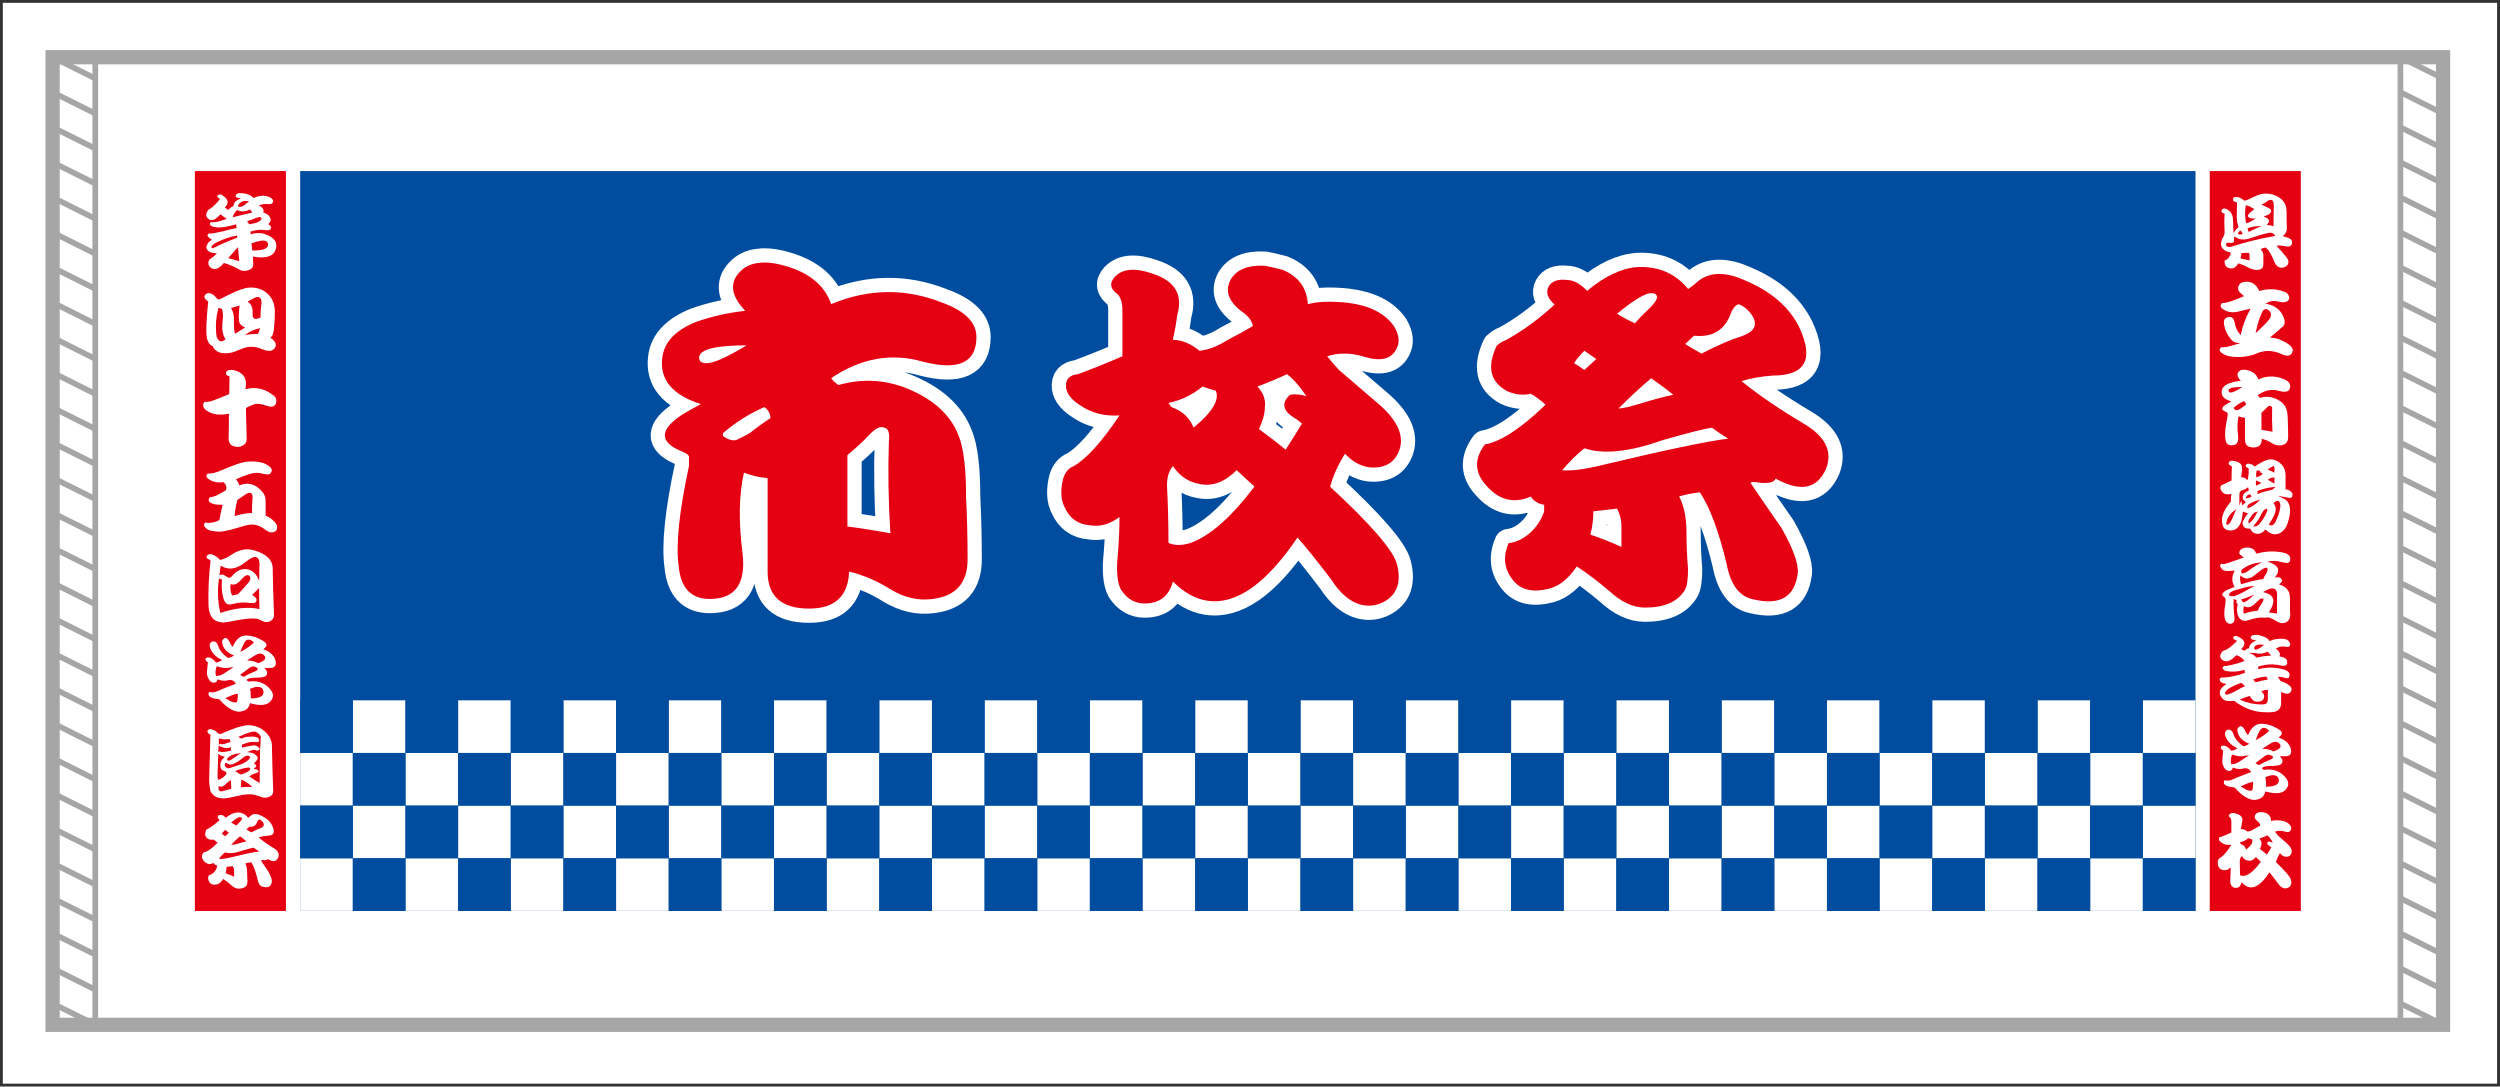
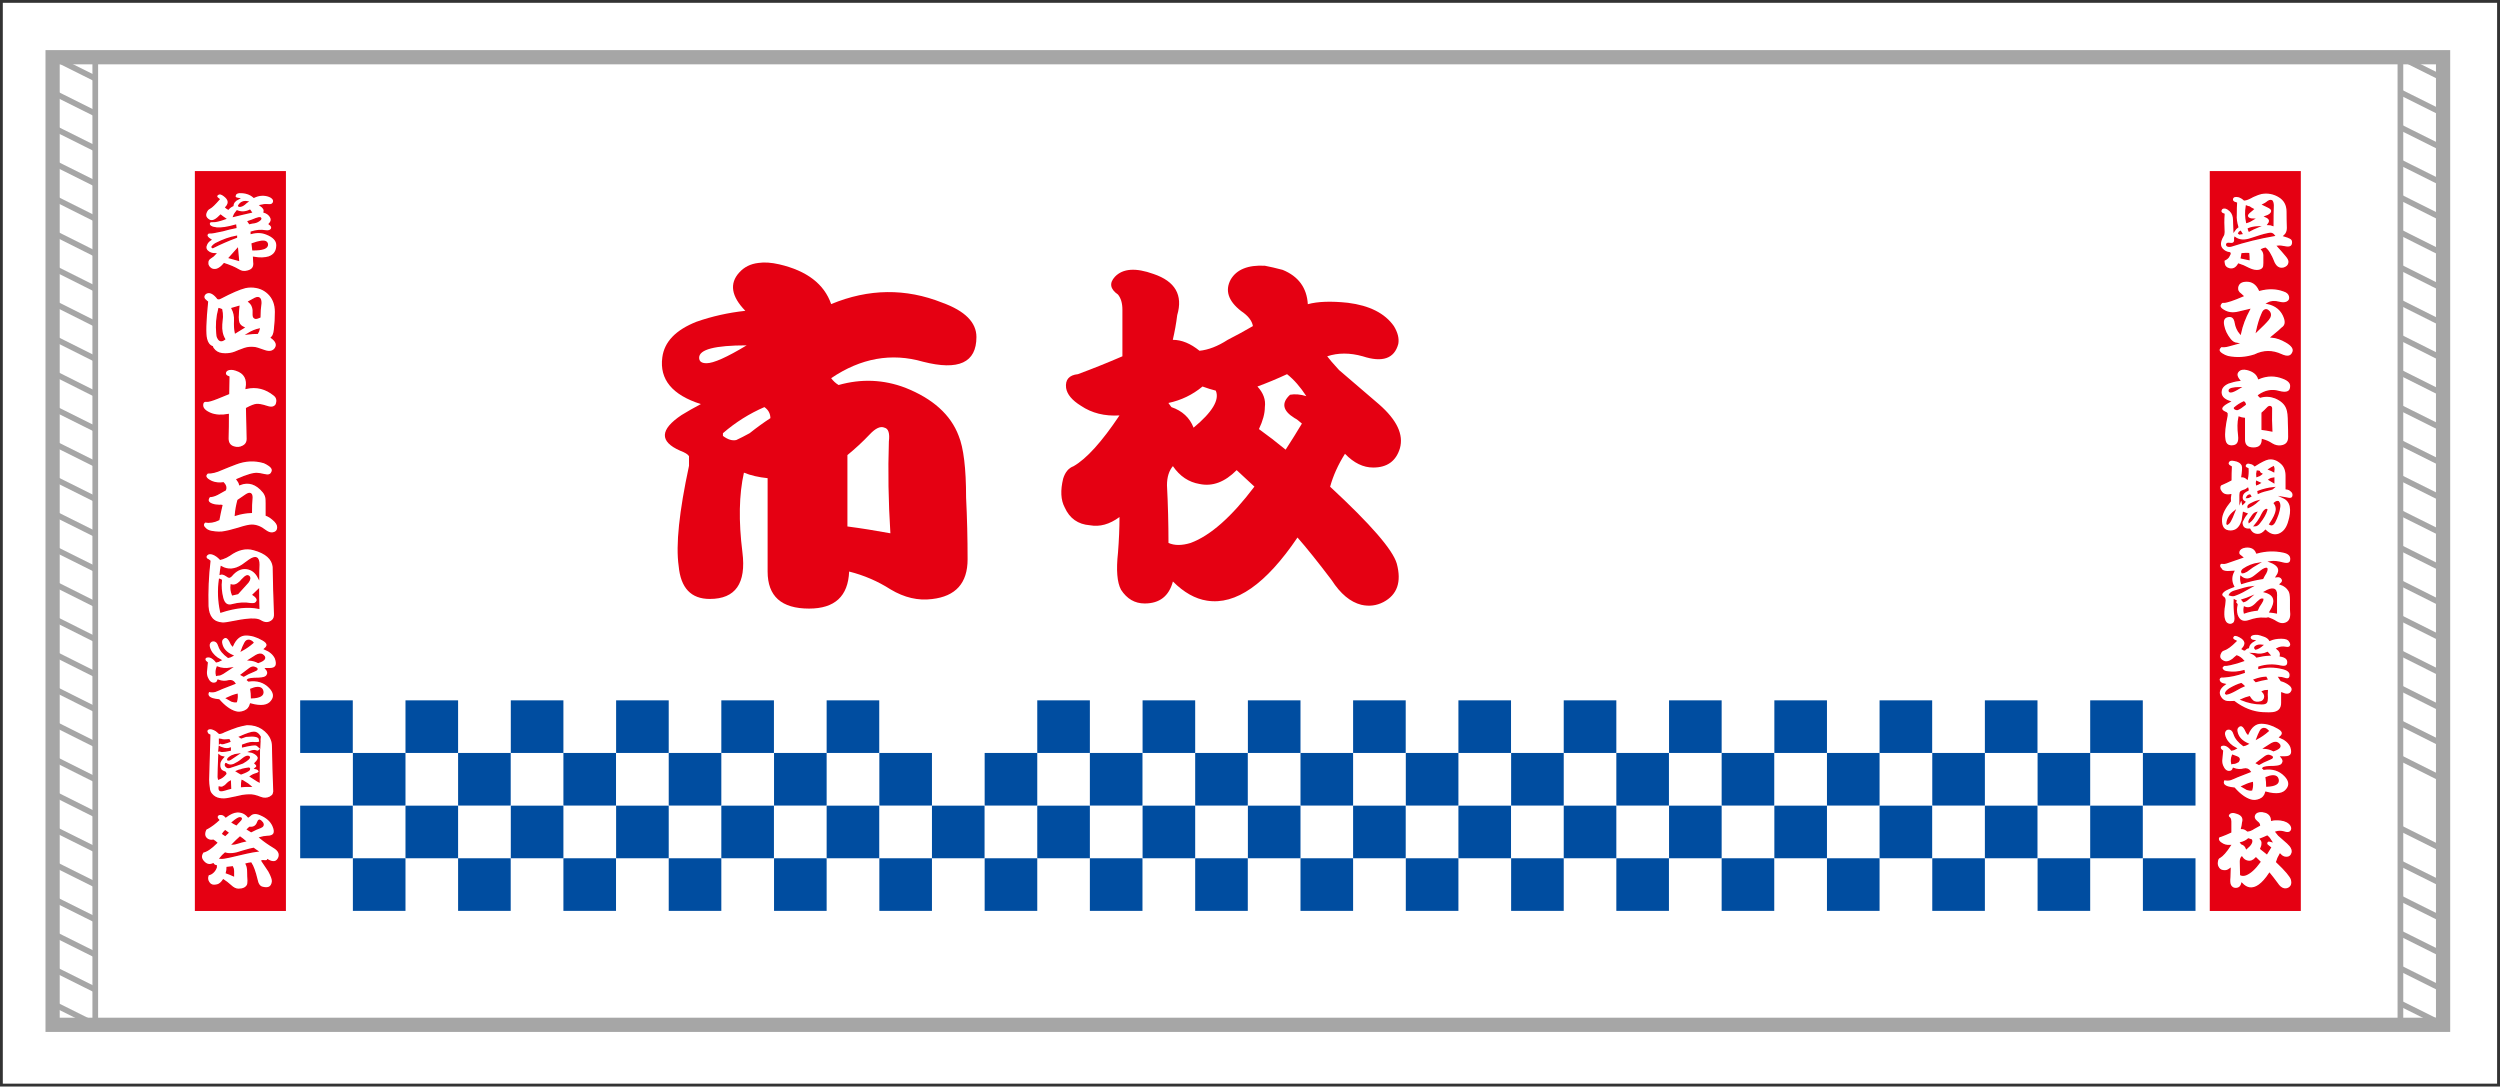
<svg xmlns="http://www.w3.org/2000/svg" version="1.1" id="_x31_013" x="0px" y="0px" viewBox="0 0 2490.2 1082.3" style="enable-background:new 0 0 2490.2 1082.3;" xml:space="preserve">
  <rect x="0" y="0" width="2490.2" height="1082.3" fill="#333333" stroke="none" />
  <style type="text/css">
	.st0{fill:#FFFFFF;}
	.st1{fill:none;stroke:#A6A6A6;stroke-width:5.669;stroke-miterlimit:10;}
	.st2{fill:none;stroke:#A6A6A6;stroke-width:14.173;stroke-miterlimit:10;}
	.st3{fill:#004DA0;}
	.st4{fill:none;stroke:#FFFFFF;stroke-width:28.346;stroke-linejoin:round;stroke-miterlimit:10;}
	.st5{fill:#E50012;}
	.st6{fill:#FFFFFF;stroke:#E50012;stroke-width:1.417;stroke-miterlimit:10;}
</style>
  <rect x="2.8" y="2.8" class="st0" width="2484.5" height="1076.6" />
  <rect x="52.4" y="57" class="st0" width="2381.1" height="963.8" />
  <g>
    <rect x="52.4" y="57" class="st1" width="42.5" height="963.8" />
    <line class="st1" x1="52.4" y1="57" x2="94.9" y2="78.2" />
    <line class="st1" x1="52.4" y1="91.9" x2="94.9" y2="113.1" />
    <line class="st1" x1="52.4" y1="126.8" x2="94.9" y2="148" />
    <line class="st1" x1="52.4" y1="161.7" x2="94.9" y2="182.9" />
    <line class="st1" x1="52.4" y1="196.6" x2="94.9" y2="217.9" />
    <line class="st1" x1="52.4" y1="231.5" x2="94.9" y2="252.8" />
    <line class="st1" x1="52.4" y1="266.4" x2="94.9" y2="287.7" />
    <line class="st1" x1="52.4" y1="301.3" x2="94.9" y2="322.6" />
    <line class="st1" x1="52.4" y1="336.2" x2="94.9" y2="357.5" />
    <line class="st1" x1="52.4" y1="371.1" x2="94.9" y2="392.4" />
    <line class="st1" x1="52.4" y1="406.1" x2="94.9" y2="427.3" />
    <line class="st1" x1="52.4" y1="441" x2="94.9" y2="462.2" />
    <line class="st1" x1="52.4" y1="475.9" x2="94.9" y2="497.1" />
    <line class="st1" x1="52.4" y1="510.8" x2="94.9" y2="532" />
    <line class="st1" x1="52.4" y1="545.7" x2="94.9" y2="566.9" />
    <line class="st1" x1="52.4" y1="580.6" x2="94.9" y2="601.9" />
    <line class="st1" x1="52.4" y1="615.5" x2="94.9" y2="636.8" />
    <line class="st1" x1="52.4" y1="650.4" x2="94.9" y2="671.7" />
    <line class="st1" x1="52.4" y1="685.3" x2="94.9" y2="706.6" />
    <line class="st1" x1="52.4" y1="720.2" x2="94.9" y2="741.5" />
    <line class="st1" x1="52.4" y1="755.1" x2="94.9" y2="776.4" />
    <line class="st1" x1="52.4" y1="790" x2="94.9" y2="811.3" />
    <line class="st1" x1="52.4" y1="825" x2="94.9" y2="846.2" />
    <line class="st1" x1="52.4" y1="859.9" x2="94.9" y2="881.1" />
    <line class="st1" x1="52.4" y1="894.8" x2="94.9" y2="916" />
    <line class="st1" x1="52.4" y1="929.7" x2="94.9" y2="950.9" />
    <line class="st1" x1="52.4" y1="964.6" x2="94.9" y2="985.8" />
    <line class="st1" x1="52.4" y1="999.5" x2="94.9" y2="1020.7" />
    <rect x="2391" y="57" class="st1" width="42.5" height="963.8" />
    <line class="st1" x1="2391" y1="57" x2="2433.5" y2="78.2" />
    <line class="st1" x1="2391" y1="91.9" x2="2433.5" y2="113.1" />
    <line class="st1" x1="2391" y1="126.8" x2="2433.5" y2="148" />
    <line class="st1" x1="2391" y1="161.7" x2="2433.5" y2="182.9" />
    <line class="st1" x1="2391" y1="196.6" x2="2433.5" y2="217.9" />
    <line class="st1" x1="2391" y1="231.5" x2="2433.5" y2="252.8" />
    <line class="st1" x1="2391" y1="266.4" x2="2433.5" y2="287.7" />
    <line class="st1" x1="2391" y1="301.3" x2="2433.5" y2="322.6" />
    <line class="st1" x1="2391" y1="336.2" x2="2433.5" y2="357.5" />
    <line class="st1" x1="2391" y1="371.1" x2="2433.5" y2="392.4" />
    <line class="st1" x1="2391" y1="406.1" x2="2433.5" y2="427.3" />
    <line class="st1" x1="2391" y1="441" x2="2433.5" y2="462.2" />
    <line class="st1" x1="2391" y1="475.9" x2="2433.5" y2="497.1" />
    <line class="st1" x1="2391" y1="510.8" x2="2433.5" y2="532" />
    <line class="st1" x1="2391" y1="545.7" x2="2433.5" y2="566.9" />
    <line class="st1" x1="2391" y1="580.6" x2="2433.5" y2="601.9" />
    <line class="st1" x1="2391" y1="615.5" x2="2433.5" y2="636.8" />
    <line class="st1" x1="2391" y1="650.4" x2="2433.5" y2="671.7" />
    <line class="st1" x1="2391" y1="685.3" x2="2433.5" y2="706.6" />
    <line class="st1" x1="2391" y1="720.2" x2="2433.5" y2="741.5" />
    <line class="st1" x1="2391" y1="755.1" x2="2433.5" y2="776.4" />
-     <line class="st1" x1="2391" y1="790" x2="2433.5" y2="811.3" />
    <line class="st1" x1="2391" y1="825" x2="2433.5" y2="846.2" />
    <line class="st1" x1="2391" y1="859.9" x2="2433.5" y2="881.1" />
    <line class="st1" x1="2391" y1="894.8" x2="2433.5" y2="916" />
    <line class="st1" x1="2391" y1="929.7" x2="2433.5" y2="950.9" />
    <line class="st1" x1="2391" y1="964.6" x2="2433.5" y2="985.8" />
    <line class="st1" x1="2391" y1="999.5" x2="2433.5" y2="1020.7" />
  </g>
  <rect x="52.4" y="57" class="st2" width="2381.1" height="963.8" />
  <g>
-     <rect x="299" y="170.4" class="st3" width="1887.9" height="737" />
    <g>
      <g>
        <path class="st4" d="M736.3,271.5c4.9-5.5,11.3-8.7,19.2-9.6c5.9-0.9,12.8-0.4,20.7,1.4c27.5,6.4,44.8,19.6,51.7,39.6     c37.4-15.5,74.3-15.9,110.7-1.4c22.6,8.2,34,19.6,34,34.2c0,25.5-17.7,33.7-53.2,24.6c-31.5-9.1-62-3.6-91.5,16.4     c2,2.7,4.4,5,7.4,6.8c22.6-6.4,44.8-5.5,66.4,2.7c27.5,10.9,45.3,26.9,53.2,47.9c4.9,11.9,7.4,32.4,7.4,61.5     c1,20.1,1.5,40.6,1.5,61.5c0,23.7-11.8,36.9-35.4,39.6c-13.8,1.8-27.6-1.4-41.3-9.6c-12.8-8.2-26.6-14.1-41.3-17.8     c-1,24.6-14.3,36.9-39.9,36.9c-27.6,0-41.3-12.3-41.3-36.9v-93c-8.9-0.9-16.8-2.7-23.6-5.5c-4.9,21.9-5.4,48.3-1.5,79.3     c3.9,31-6.9,46.5-32.5,46.5c-18.7,0-29-10.9-31-32.8c-3-21,0.5-54.2,10.3-99.8v-9.6c-1-1.8-3.9-3.6-8.9-5.5     c-20.7-9.1-20.2-21,1.5-35.5c5.9-3.6,12.3-7.3,19.2-10.9c-28.6-9.1-41.3-24.6-38.4-46.5c2-15.5,13.3-27.3,34-35.5     c15.7-5.5,32-9.1,48.7-10.9C728.4,295.2,726.4,282.4,736.3,271.5z M696.4,356.3c0,3.7,2.4,5.5,7.4,5.5c6.9,0,20.2-5.9,39.9-17.8     C712.1,344,696.4,348.1,696.4,356.3z M761.4,405.5c-14.8,6.4-28.6,15-41.3,26v2.7c4.9,3.7,9.3,5,13.3,4.1     c3.9-1.8,8.4-4.1,13.3-6.8c6.9-5.5,13.8-10.5,20.7-15C767.3,411.9,765.3,408.2,761.4,405.5z M885.4,439.7     c1-8.2-0.5-12.8-4.4-13.7c-3.9-1.8-8.9,0.5-14.8,6.8c-6.9,7.3-14.3,14.1-22.1,20.5v71.1c13.8,1.8,28.1,4.1,42.8,6.8     C884.9,499.4,884.4,468.9,885.4,439.7z" />
        <path class="st4" d="M1236.2,309.8c-12.8-10-16.2-20.5-10.3-31.4c5.9-10,17.2-14.6,34-13.7c4.9,0.9,10.8,2.3,17.7,4.1     c15.7,6.4,24.1,17.8,25.1,34.2c9.8-2.7,23.1-3.2,39.9-1.4c21.6,2.7,36.9,10.5,45.8,23.2c3.9,6.4,5.4,12.3,4.4,17.8     c-3.9,14.6-15.8,18.7-35.4,12.3c-12.8-3.6-24.6-3.6-35.4,0c2,2.7,5.9,7.3,11.8,13.7c12.8,10.9,26.1,22.3,39.9,34.2     c17.7,15.5,24.6,30.1,20.7,43.8c-3.9,12.8-12.8,19.1-26.6,19.1c-9.9,0-19.2-4.5-28.1-13.7c-6.9,10.9-11.8,21.9-14.8,32.8     c40.4,37.4,62.5,62.9,66.4,76.6c4.9,18.2,0.5,31-13.3,38.3c-6.9,3.6-14.3,4.5-22.1,2.7c-10.8-2.7-20.7-10.9-29.5-24.6     c-13.8-18.2-25.1-32.3-34-42.4c-31.5,46.5-61.5,67.4-90.1,62.9c-11.8-1.8-23.1-8.2-34-19.1c-3.9,14.6-13.3,21.9-28.1,21.9     c-9.9,0-17.7-4.6-23.6-13.7c-3.9-7.3-4.9-19.6-3-36.9c1-12.8,1.5-24.6,1.5-35.5c-9.9,7.3-19.7,10-29.5,8.2     c-11.8-0.9-20.2-6.8-25.1-17.8c-3.9-7.3-4.4-16.9-1.5-28.7c2-6.4,5.4-10.5,10.3-12.3c12.8-7.3,28.1-24.1,45.8-50.6     c-14.8,0.9-27.6-2.3-38.4-9.6c-8.9-5.5-13.8-11.4-14.8-17.8c-1-8.2,3-12.8,11.8-13.7c14.8-5.5,29.5-11.4,44.3-17.8v-46.5     c0-6.4-1.5-11.4-4.4-15c-7.9-5.5-8.9-11.4-3-17.8c7.9-8.2,20.7-9.1,38.4-2.7c21.6,7.3,29.5,21,23.6,41c-1,8.2-2.5,16.4-4.4,24.6     c8.9,0,17.7,3.7,26.6,10.9c8.9-0.9,18.2-4.5,28.1-10.9c8.9-4.5,17.2-9.1,25.1-13.7C1247.1,319.4,1243.1,314.4,1236.2,309.8z      M1194.9,482.1c-10.8-1.8-19.7-7.7-26.6-17.8c-3.9,4.6-5.9,10.9-5.9,19.1c1,19.1,1.5,38.3,1.5,57.4c5.9,2.7,13.3,2.7,22.1,0     c19.7-7.3,40.8-26,63.5-56.1c-5.9-5.5-11.8-10.9-17.7-16.4C1220,480.2,1207.7,484.8,1194.9,482.1z M1197.8,385     c-9.9,8.2-21.2,13.7-34,16.4l3,4.1c10.8,3.7,18.2,10.5,22.1,20.5c18.7-15.5,26.1-27.8,22.1-36.9     C1207.2,388.2,1202.8,386.8,1197.8,385z M1282,372.7c-9.9,4.6-19.7,8.7-29.5,12.3c5.9,6.4,8.4,13.2,7.4,20.5     c0,6.4-2,13.7-5.9,21.9c8.9,6.4,17.7,13.2,26.6,20.5c5.9-9.1,11.3-17.8,16.2-26c-3-2.7-5.4-4.5-7.4-5.5     c-11.8-7.3-13.3-15-4.4-23.2c4.9-0.9,10.3-0.4,16.2,1.4C1295.3,385.5,1288.9,378.1,1282,372.7z" />
        <path class="st4" d="M1631.4,266c20.7-0.9,37.4,6.4,50.2,21.9c3.9-2.7,7.4-5.5,10.3-8.2c11.8-9.1,27.5-9.1,47.2,0     c25.6,10.9,43.3,26.4,53.2,46.5c14.8,31.9,5.9,47.9-26.6,47.9c-11.8,0.9-22.1,2.7-31,5.5c16.7,13.7,37.4,27.8,62,42.4     c21.6,12.8,29,27.8,22.1,45.1c-8.9,20.1-25.6,23.2-50.2,9.6c-1,3.7-6.4,5-16.2,4.1c-3.9-0.9-6.9-0.9-8.9,0     c9.8,14.6,20.2,29.6,31,45.1c11.8,21,17.2,36,16.2,45.1c-3,23.7-17.7,32.3-44.3,26c-13.8-2.7-22.7-14.6-26.6-35.5     c-7.9-32.8-16.8-56.5-26.6-71.1c-7.9,0.9-14.8,2.3-20.7,4.1c4.9,9.1,7.4,21.4,7.4,36.9c0,11.9,0.5,23.7,1.5,35.5     c0,10-1,16.9-3,20.5c-6.9,11.8-20.2,17.8-39.9,17.8c-11.8,0-23.6-5.5-35.4-16.4c-11.8-10-22.7-18.2-32.5-24.6     c-7.9,11.8-16.8,19.1-26.6,21.9c-16.8,4.5-29,1.8-36.9-8.2c-8.9-10.9-10.3-23.2-4.4-36.9c7.9-0.9,15.2-4.5,22.1-10.9     c5.9-5.5,10.3-12.3,13.3-20.5v-6.8c-5.9-0.9-10.3-3.6-13.3-8.2c-16.8,7.3-31.5,3.7-44.3-10.9c-11.8-12.8-12.3-26.4-1.5-41     c15.7-2.7,35.9-15.9,60.5-39.6c-4.9-4.5-9.9-8.2-14.8-10.9c-7.9,1.8-15.8,0.9-23.6-2.7c-16.8-9.1-20.2-24.1-10.3-45.1     c3-2.7,5.9-4.5,8.9-5.5c16.7-9.1,33-21,48.7-35.5c-6.9-6.4-8.9-12.3-5.9-17.8s8.9-7.7,17.7-6.8c6.9,0,13.8,3.7,20.7,10.9     C1598.9,274.7,1615.6,267,1631.4,266z M1705.2,426c-6.9,0.9-23.1,5-48.7,12.3c-33.5,11.9-59.6,14.6-78.3,8.2     c-7.9,6.4-15.3,13.7-22.1,21.9c8.9,0.9,22.6-0.9,41.3-5.5c61-14.6,102.4-23.2,124-26C1715.5,433.3,1710.1,429.7,1705.2,426z      M1578.2,349.4c-3.9,3.7-7.4,7.8-10.3,12.3c3,1.8,6.4,4.1,10.3,6.8c3.9-3.6,7.9-7.3,11.8-10.9     C1586.1,354.9,1582.1,352.2,1578.2,349.4z M1615.1,524.4c0-6.4-1.5-12.3-4.4-17.8c-7.9,0.9-15.8,1.8-23.6,2.7c0,8.2-1,16-3,23.2     c10.8,3.7,21.2,7.8,31,12.3V524.4z M1610.7,312.5c5.9,3.7,11.8,6.8,17.7,9.6c3.9-4.5,7.9-8.7,11.8-12.3     c6.9-6.4,10.3-10.9,10.3-13.7s-2-4.1-5.9-4.1C1638.8,292,1627.4,298.8,1610.7,312.5z M1644.7,376.8     c-10.8,9.1-21.7,19.1-32.5,30.1c3.9,0,11.8-1.8,23.6-5.5c11.8-3.6,22.1-6.4,31-8.2C1659.9,387.7,1652.5,382.2,1644.7,376.8z      M1694.9,352.2c15.7-8.2,29.5-14.1,41.3-17.8c11.8-4.5,14.8-11.4,8.9-20.5c-3.9-5.5-8.4-9.1-13.3-10.9c-3,0.9-5.4,3.7-7.4,8.2     c-5.9,17.3-18.2,25.1-36.9,23.2c-2,1.8-4.9,4.6-8.9,8.2C1682.5,345.3,1688,348.5,1694.9,352.2z" />
      </g>
      <g>
        <path class="st5" d="M736.3,271.5c4.9-5.5,11.3-8.7,19.2-9.6c5.9-0.9,12.8-0.4,20.7,1.4c27.5,6.4,44.8,19.6,51.7,39.6     c37.4-15.5,74.3-15.9,110.7-1.4c22.6,8.2,34,19.6,34,34.2c0,25.5-17.7,33.7-53.2,24.6c-31.5-9.1-62-3.6-91.5,16.4     c2,2.7,4.4,5,7.4,6.8c22.6-6.4,44.8-5.5,66.4,2.7c27.5,10.9,45.3,26.9,53.2,47.9c4.9,11.9,7.4,32.4,7.4,61.5     c1,20.1,1.5,40.6,1.5,61.5c0,23.7-11.8,36.9-35.4,39.6c-13.8,1.8-27.6-1.4-41.3-9.6c-12.8-8.2-26.6-14.1-41.3-17.8     c-1,24.6-14.3,36.9-39.9,36.9c-27.6,0-41.3-12.3-41.3-36.9v-93c-8.9-0.9-16.8-2.7-23.6-5.5c-4.9,21.9-5.4,48.3-1.5,79.3     c3.9,31-6.9,46.5-32.5,46.5c-18.7,0-29-10.9-31-32.8c-3-21,0.5-54.2,10.3-99.8v-9.6c-1-1.8-3.9-3.6-8.9-5.5     c-20.7-9.1-20.2-21,1.5-35.5c5.9-3.6,12.3-7.3,19.2-10.9c-28.6-9.1-41.3-24.6-38.4-46.5c2-15.5,13.3-27.3,34-35.5     c15.7-5.5,32-9.1,48.7-10.9C728.4,295.2,726.4,282.4,736.3,271.5z M696.4,356.3c0,3.7,2.4,5.5,7.4,5.5c6.9,0,20.2-5.9,39.9-17.8     C712.1,344,696.4,348.1,696.4,356.3z M761.4,405.5c-14.8,6.4-28.6,15-41.3,26v2.7c4.9,3.7,9.3,5,13.3,4.1     c3.9-1.8,8.4-4.1,13.3-6.8c6.9-5.5,13.8-10.5,20.7-15C767.3,411.9,765.3,408.2,761.4,405.5z M885.4,439.7     c1-8.2-0.5-12.8-4.4-13.7c-3.9-1.8-8.9,0.5-14.8,6.8c-6.9,7.3-14.3,14.1-22.1,20.5v71.1c13.8,1.8,28.1,4.1,42.8,6.8     C884.9,499.4,884.4,468.9,885.4,439.7z" />
        <path class="st5" d="M1236.2,309.8c-12.8-10-16.2-20.5-10.3-31.4c5.9-10,17.2-14.6,34-13.7c4.9,0.9,10.8,2.3,17.7,4.1     c15.7,6.4,24.1,17.8,25.1,34.2c9.8-2.7,23.1-3.2,39.9-1.4c21.6,2.7,36.9,10.5,45.8,23.2c3.9,6.4,5.4,12.3,4.4,17.8     c-3.9,14.6-15.8,18.7-35.4,12.3c-12.8-3.6-24.6-3.6-35.4,0c2,2.7,5.9,7.3,11.8,13.7c12.8,10.9,26.1,22.3,39.9,34.2     c17.7,15.5,24.6,30.1,20.7,43.8c-3.9,12.8-12.8,19.1-26.6,19.1c-9.9,0-19.2-4.5-28.1-13.7c-6.9,10.9-11.8,21.9-14.8,32.8     c40.4,37.4,62.5,62.9,66.4,76.6c4.9,18.2,0.5,31-13.3,38.3c-6.9,3.6-14.3,4.5-22.1,2.7c-10.8-2.7-20.7-10.9-29.5-24.6     c-13.8-18.2-25.1-32.3-34-42.4c-31.5,46.5-61.5,67.4-90.1,62.9c-11.8-1.8-23.1-8.2-34-19.1c-3.9,14.6-13.3,21.9-28.1,21.9     c-9.9,0-17.7-4.6-23.6-13.7c-3.9-7.3-4.9-19.6-3-36.9c1-12.8,1.5-24.6,1.5-35.5c-9.9,7.3-19.7,10-29.5,8.2     c-11.8-0.9-20.2-6.8-25.1-17.8c-3.9-7.3-4.4-16.9-1.5-28.7c2-6.4,5.4-10.5,10.3-12.3c12.8-7.3,28.1-24.1,45.8-50.6     c-14.8,0.9-27.6-2.3-38.4-9.6c-8.9-5.5-13.8-11.4-14.8-17.8c-1-8.2,3-12.8,11.8-13.7c14.8-5.5,29.5-11.4,44.3-17.8v-46.5     c0-6.4-1.5-11.4-4.4-15c-7.9-5.5-8.9-11.4-3-17.8c7.9-8.2,20.7-9.1,38.4-2.7c21.6,7.3,29.5,21,23.6,41c-1,8.2-2.5,16.4-4.4,24.6     c8.9,0,17.7,3.7,26.6,10.9c8.9-0.9,18.2-4.5,28.1-10.9c8.9-4.5,17.2-9.1,25.1-13.7C1247.1,319.4,1243.1,314.4,1236.2,309.8z      M1194.9,482.1c-10.8-1.8-19.7-7.7-26.6-17.8c-3.9,4.6-5.9,10.9-5.9,19.1c1,19.1,1.5,38.3,1.5,57.4c5.9,2.7,13.3,2.7,22.1,0     c19.7-7.3,40.8-26,63.5-56.1c-5.9-5.5-11.8-10.9-17.7-16.4C1220,480.2,1207.7,484.8,1194.9,482.1z M1197.8,385     c-9.9,8.2-21.2,13.7-34,16.4l3,4.1c10.8,3.7,18.2,10.5,22.1,20.5c18.7-15.5,26.1-27.8,22.1-36.9     C1207.2,388.2,1202.8,386.8,1197.8,385z M1282,372.7c-9.9,4.6-19.7,8.7-29.5,12.3c5.9,6.4,8.4,13.2,7.4,20.5     c0,6.4-2,13.7-5.9,21.9c8.9,6.4,17.7,13.2,26.6,20.5c5.9-9.1,11.3-17.8,16.2-26c-3-2.7-5.4-4.5-7.4-5.5     c-11.8-7.3-13.3-15-4.4-23.2c4.9-0.9,10.3-0.4,16.2,1.4C1295.3,385.5,1288.9,378.1,1282,372.7z" />
-         <path class="st5" d="M1631.4,266c20.7-0.9,37.4,6.4,50.2,21.9c3.9-2.7,7.4-5.5,10.3-8.2c11.8-9.1,27.5-9.1,47.2,0     c25.6,10.9,43.3,26.4,53.2,46.5c14.8,31.9,5.9,47.9-26.6,47.9c-11.8,0.9-22.1,2.7-31,5.5c16.7,13.7,37.4,27.8,62,42.4     c21.6,12.8,29,27.8,22.1,45.1c-8.9,20.1-25.6,23.2-50.2,9.6c-1,3.7-6.4,5-16.2,4.1c-3.9-0.9-6.9-0.9-8.9,0     c9.8,14.6,20.2,29.6,31,45.1c11.8,21,17.2,36,16.2,45.1c-3,23.7-17.7,32.3-44.3,26c-13.8-2.7-22.7-14.6-26.6-35.5     c-7.9-32.8-16.8-56.5-26.6-71.1c-7.9,0.9-14.8,2.3-20.7,4.1c4.9,9.1,7.4,21.4,7.4,36.9c0,11.9,0.5,23.7,1.5,35.5     c0,10-1,16.9-3,20.5c-6.9,11.8-20.2,17.8-39.9,17.8c-11.8,0-23.6-5.5-35.4-16.4c-11.8-10-22.7-18.2-32.5-24.6     c-7.9,11.8-16.8,19.1-26.6,21.9c-16.8,4.5-29,1.8-36.9-8.2c-8.9-10.9-10.3-23.2-4.4-36.9c7.9-0.9,15.2-4.5,22.1-10.9     c5.9-5.5,10.3-12.3,13.3-20.5v-6.8c-5.9-0.9-10.3-3.6-13.3-8.2c-16.8,7.3-31.5,3.7-44.3-10.9c-11.8-12.8-12.3-26.4-1.5-41     c15.7-2.7,35.9-15.9,60.5-39.6c-4.9-4.5-9.9-8.2-14.8-10.9c-7.9,1.8-15.8,0.9-23.6-2.7c-16.8-9.1-20.2-24.1-10.3-45.1     c3-2.7,5.9-4.5,8.9-5.5c16.7-9.1,33-21,48.7-35.5c-6.9-6.4-8.9-12.3-5.9-17.8s8.9-7.7,17.7-6.8c6.9,0,13.8,3.7,20.7,10.9     C1598.9,274.7,1615.6,267,1631.4,266z M1705.2,426c-6.9,0.9-23.1,5-48.7,12.3c-33.5,11.9-59.6,14.6-78.3,8.2     c-7.9,6.4-15.3,13.7-22.1,21.9c8.9,0.9,22.6-0.9,41.3-5.5c61-14.6,102.4-23.2,124-26C1715.5,433.3,1710.1,429.7,1705.2,426z      M1578.2,349.4c-3.9,3.7-7.4,7.8-10.3,12.3c3,1.8,6.4,4.1,10.3,6.8c3.9-3.6,7.9-7.3,11.8-10.9     C1586.1,354.9,1582.1,352.2,1578.2,349.4z M1615.1,524.4c0-6.4-1.5-12.3-4.4-17.8c-7.9,0.9-15.8,1.8-23.6,2.7c0,8.2-1,16-3,23.2     c10.8,3.7,21.2,7.8,31,12.3V524.4z M1610.7,312.5c5.9,3.7,11.8,6.8,17.7,9.6c3.9-4.5,7.9-8.7,11.8-12.3     c6.9-6.4,10.3-10.9,10.3-13.7s-2-4.1-5.9-4.1C1638.8,292,1627.4,298.8,1610.7,312.5z M1644.7,376.8     c-10.8,9.1-21.7,19.1-32.5,30.1c3.9,0,11.8-1.8,23.6-5.5c11.8-3.6,22.1-6.4,31-8.2C1659.9,387.7,1652.5,382.2,1644.7,376.8z      M1694.9,352.2c15.7-8.2,29.5-14.1,41.3-17.8c11.8-4.5,14.8-11.4,8.9-20.5c-3.9-5.5-8.4-9.1-13.3-10.9c-3,0.9-5.4,3.7-7.4,8.2     c-5.9,17.3-18.2,25.1-36.9,23.2c-2,1.8-4.9,4.6-8.9,8.2C1682.5,345.3,1688,348.5,1694.9,352.2z" />
      </g>
    </g>
    <g>
      <g>
        <rect x="351.5" y="697.6" class="st0" width="52.4" height="52.4" />
        <rect x="456.3" y="697.6" class="st0" width="52.4" height="52.4" />
        <rect x="561.2" y="697.6" class="st0" width="52.4" height="52.4" />
        <rect x="666.1" y="697.6" class="st0" width="52.4" height="52.4" />
        <rect x="771" y="697.6" class="st0" width="52.4" height="52.4" />
        <rect x="875.9" y="697.6" class="st0" width="52.4" height="52.4" />
        <rect x="980.8" y="697.6" class="st0" width="52.4" height="52.4" />
        <rect x="1085.6" y="697.6" class="st0" width="52.4" height="52.4" />
        <rect x="1190.5" y="697.6" class="st0" width="52.4" height="52.4" />
        <rect x="1295.4" y="697.6" class="st0" width="52.4" height="52.4" />
        <rect x="1400.3" y="697.6" class="st0" width="52.4" height="52.4" />
        <rect x="1505.2" y="697.6" class="st0" width="52.4" height="52.4" />
        <rect x="1610" y="697.6" class="st0" width="52.4" height="52.4" />
        <rect x="1714.9" y="697.6" class="st0" width="52.4" height="52.4" />
        <rect x="1819.8" y="697.6" class="st0" width="52.4" height="52.4" />
        <rect x="1924.7" y="697.6" class="st0" width="52.4" height="52.4" />
        <rect x="2029.6" y="697.6" class="st0" width="52.4" height="52.4" />
        <rect x="2134.5" y="697.6" class="st0" width="52.4" height="52.4" />
        <rect x="299" y="750" class="st0" width="52.4" height="52.4" />
        <rect x="403.9" y="750" class="st0" width="52.4" height="52.4" />
        <rect x="508.8" y="750" class="st0" width="52.4" height="52.4" />
-         <rect x="613.7" y="750" class="st0" width="52.4" height="52.4" />
        <rect x="718.5" y="750" class="st0" width="52.4" height="52.4" />
        <rect x="823.4" y="750" class="st0" width="52.4" height="52.4" />
        <rect x="928.3" y="750" class="st0" width="52.4" height="52.4" />
        <rect x="1033.2" y="750" class="st0" width="52.4" height="52.4" />
        <rect x="1138.1" y="750" class="st0" width="52.4" height="52.4" />
        <rect x="1243" y="750" class="st0" width="52.4" height="52.4" />
        <rect x="1347.8" y="750" class="st0" width="52.4" height="52.4" />
        <rect x="1452.7" y="750" class="st0" width="52.4" height="52.4" />
        <rect x="1557.6" y="750" class="st0" width="52.4" height="52.4" />
        <rect x="1662.5" y="750" class="st0" width="52.4" height="52.4" />
        <rect x="1767.4" y="750" class="st0" width="52.4" height="52.4" />
        <rect x="1872.2" y="750" class="st0" width="52.4" height="52.4" />
        <rect x="1977.1" y="750" class="st0" width="52.4" height="52.4" />
        <rect x="2082" y="750" class="st0" width="52.4" height="52.4" />
        <rect x="351.5" y="802.5" class="st0" width="52.4" height="52.4" />
        <rect x="456.3" y="802.5" class="st0" width="52.4" height="52.4" />
        <rect x="561.2" y="802.5" class="st0" width="52.4" height="52.4" />
        <rect x="666.1" y="802.5" class="st0" width="52.4" height="52.4" />
        <rect x="771" y="802.5" class="st0" width="52.4" height="52.4" />
        <rect x="875.9" y="802.5" class="st0" width="52.4" height="52.4" />
        <rect x="980.8" y="802.5" class="st0" width="52.4" height="52.4" />
        <rect x="1085.6" y="802.5" class="st0" width="52.4" height="52.4" />
        <rect x="1190.5" y="802.5" class="st0" width="52.4" height="52.4" />
        <rect x="1295.4" y="802.5" class="st0" width="52.4" height="52.4" />
        <rect x="1400.3" y="802.5" class="st0" width="52.4" height="52.4" />
        <rect x="1505.2" y="802.5" class="st0" width="52.4" height="52.4" />
        <rect x="1610" y="802.5" class="st0" width="52.4" height="52.4" />
        <rect x="1714.9" y="802.5" class="st0" width="52.4" height="52.4" />
        <rect x="1819.8" y="802.5" class="st0" width="52.4" height="52.4" />
        <rect x="1924.7" y="802.5" class="st0" width="52.4" height="52.4" />
        <rect x="2029.6" y="802.5" class="st0" width="52.4" height="52.4" />
        <rect x="2134.5" y="802.5" class="st0" width="52.4" height="52.4" />
        <rect x="299" y="854.9" class="st0" width="52.4" height="52.4" />
        <rect x="403.9" y="854.9" class="st0" width="52.4" height="52.4" />
        <rect x="508.8" y="854.9" class="st0" width="52.4" height="52.4" />
        <rect x="613.7" y="854.9" class="st0" width="52.4" height="52.4" />
        <rect x="718.5" y="854.9" class="st0" width="52.4" height="52.4" />
        <rect x="823.4" y="854.9" class="st0" width="52.4" height="52.4" />
        <rect x="928.3" y="854.9" class="st0" width="52.4" height="52.4" />
        <rect x="1033.2" y="854.9" class="st0" width="52.4" height="52.4" />
        <rect x="1138.1" y="854.9" class="st0" width="52.4" height="52.4" />
        <rect x="1243" y="854.9" class="st0" width="52.4" height="52.4" />
        <rect x="1347.8" y="854.9" class="st0" width="52.4" height="52.4" />
        <rect x="1452.7" y="854.9" class="st0" width="52.4" height="52.4" />
        <rect x="1557.6" y="854.9" class="st0" width="52.4" height="52.4" />
        <rect x="1662.5" y="854.9" class="st0" width="52.4" height="52.4" />
        <rect x="1767.4" y="854.9" class="st0" width="52.4" height="52.4" />
        <rect x="1872.2" y="854.9" class="st0" width="52.4" height="52.4" />
        <rect x="1977.1" y="854.9" class="st0" width="52.4" height="52.4" />
        <rect x="2082" y="854.9" class="st0" width="52.4" height="52.4" />
      </g>
      <g>
        <rect x="299" y="697.6" class="st3" width="52.4" height="52.4" />
        <rect x="403.9" y="697.6" class="st3" width="52.4" height="52.4" />
        <rect x="508.8" y="697.6" class="st3" width="52.4" height="52.4" />
        <rect x="613.7" y="697.6" class="st3" width="52.4" height="52.4" />
        <rect x="718.5" y="697.6" class="st3" width="52.4" height="52.4" />
        <rect x="823.4" y="697.6" class="st3" width="52.4" height="52.4" />
-         <rect x="928.3" y="697.6" class="st3" width="52.4" height="52.4" />
        <rect x="1033.2" y="697.6" class="st3" width="52.4" height="52.4" />
        <rect x="1138.1" y="697.6" class="st3" width="52.4" height="52.4" />
        <rect x="1243" y="697.6" class="st3" width="52.4" height="52.4" />
        <rect x="1347.8" y="697.6" class="st3" width="52.4" height="52.4" />
        <rect x="1452.7" y="697.6" class="st3" width="52.4" height="52.4" />
        <rect x="1557.6" y="697.6" class="st3" width="52.4" height="52.4" />
        <rect x="1662.5" y="697.6" class="st3" width="52.4" height="52.4" />
        <rect x="1767.4" y="697.6" class="st3" width="52.4" height="52.4" />
        <rect x="1872.2" y="697.6" class="st3" width="52.4" height="52.4" />
        <rect x="1977.1" y="697.6" class="st3" width="52.4" height="52.4" />
        <rect x="2082" y="697.6" class="st3" width="52.4" height="52.4" />
        <rect x="351.5" y="750" class="st3" width="52.4" height="52.4" />
        <rect x="456.3" y="750" class="st3" width="52.4" height="52.4" />
        <rect x="561.2" y="750" class="st3" width="52.4" height="52.4" />
        <rect x="666.1" y="750" class="st3" width="52.4" height="52.4" />
        <rect x="771" y="750" class="st3" width="52.4" height="52.4" />
        <rect x="875.9" y="750" class="st3" width="52.4" height="52.4" />
        <rect x="980.8" y="750" class="st3" width="52.4" height="52.4" />
        <rect x="1085.6" y="750" class="st3" width="52.4" height="52.4" />
        <rect x="1190.5" y="750" class="st3" width="52.4" height="52.4" />
        <rect x="1295.4" y="750" class="st3" width="52.4" height="52.4" />
        <rect x="1400.3" y="750" class="st3" width="52.4" height="52.4" />
        <rect x="1505.2" y="750" class="st3" width="52.4" height="52.4" />
        <rect x="1610" y="750" class="st3" width="52.4" height="52.4" />
        <rect x="1714.9" y="750" class="st3" width="52.4" height="52.4" />
        <rect x="1819.8" y="750" class="st3" width="52.4" height="52.4" />
        <rect x="1924.7" y="750" class="st3" width="52.4" height="52.4" />
        <rect x="2029.6" y="750" class="st3" width="52.4" height="52.4" />
        <rect x="2134.5" y="750" class="st3" width="52.4" height="52.4" />
        <rect x="299" y="802.5" class="st3" width="52.4" height="52.4" />
        <rect x="403.9" y="802.5" class="st3" width="52.4" height="52.4" />
        <rect x="508.8" y="802.5" class="st3" width="52.4" height="52.4" />
        <rect x="613.7" y="802.5" class="st3" width="52.4" height="52.4" />
        <rect x="718.5" y="802.5" class="st3" width="52.4" height="52.4" />
        <rect x="823.4" y="802.5" class="st3" width="52.4" height="52.4" />
        <rect x="928.3" y="802.5" class="st3" width="52.4" height="52.4" />
        <rect x="1033.2" y="802.5" class="st3" width="52.4" height="52.4" />
        <rect x="1138.1" y="802.5" class="st3" width="52.4" height="52.4" />
        <rect x="1243" y="802.5" class="st3" width="52.4" height="52.4" />
        <rect x="1347.8" y="802.5" class="st3" width="52.4" height="52.4" />
        <rect x="1452.7" y="802.5" class="st3" width="52.4" height="52.4" />
        <rect x="1557.6" y="802.5" class="st3" width="52.4" height="52.4" />
        <rect x="1662.5" y="802.5" class="st3" width="52.4" height="52.4" />
        <rect x="1767.4" y="802.5" class="st3" width="52.4" height="52.4" />
        <rect x="1872.2" y="802.5" class="st3" width="52.4" height="52.4" />
        <rect x="1977.1" y="802.5" class="st3" width="52.4" height="52.4" />
        <rect x="2082" y="802.5" class="st3" width="52.4" height="52.4" />
        <rect x="351.5" y="854.9" class="st3" width="52.4" height="52.4" />
        <rect x="456.3" y="854.9" class="st3" width="52.4" height="52.4" />
        <rect x="561.2" y="854.9" class="st3" width="52.4" height="52.4" />
        <rect x="666.1" y="854.9" class="st3" width="52.4" height="52.4" />
        <rect x="771" y="854.9" class="st3" width="52.4" height="52.4" />
        <rect x="875.9" y="854.9" class="st3" width="52.4" height="52.4" />
        <rect x="980.8" y="854.9" class="st3" width="52.4" height="52.4" />
        <rect x="1085.6" y="854.9" class="st3" width="52.4" height="52.4" />
        <rect x="1190.5" y="854.9" class="st3" width="52.4" height="52.4" />
        <rect x="1295.4" y="854.9" class="st3" width="52.4" height="52.4" />
        <rect x="1400.3" y="854.9" class="st3" width="52.4" height="52.4" />
        <rect x="1505.2" y="854.9" class="st3" width="52.4" height="52.4" />
        <rect x="1610" y="854.9" class="st3" width="52.4" height="52.4" />
        <rect x="1714.9" y="854.9" class="st3" width="52.4" height="52.4" />
        <rect x="1819.8" y="854.9" class="st3" width="52.4" height="52.4" />
        <rect x="1924.7" y="854.9" class="st3" width="52.4" height="52.4" />
        <rect x="2029.6" y="854.9" class="st3" width="52.4" height="52.4" />
        <rect x="2134.5" y="854.9" class="st3" width="52.4" height="52.4" />
      </g>
    </g>
    <rect x="194.1" y="170.4" class="st5" width="90.7" height="737" />
    <rect x="2201.1" y="170.4" class="st5" width="90.7" height="737" />
    <g>
      <path class="st6" d="M2244.2,195.6c3.7-1.7,6.6-2.7,8.5-3.1c6.1-1,11.8,0,17.1,3.1c5.7,3.3,8.5,8.4,8.5,15.3    c0,5.4,0.1,10.8,0.3,16.2c0,3.3-1.1,5.9-3.3,7.8c2.8,0.8,4.6,1.5,5.2,1.9c2.2,0.8,3.3,2.3,3.3,4.4c0,4.4-2.7,5.9-8.2,4.7    c-2.6-0.6-4.8-0.8-6.6-0.6c2.8,3.1,5.6,6.2,8.2,9.4c2,2.3,3,4.3,3,5.9c0,3.3-1.9,5.5-5.6,6.6c-4.8,1-8.3-1.6-10.5-7.8    c-0.9-2.3-1.9-4.4-3-6.2c-1.3-2.5-2.8-4.5-4.6-5.9c-1.1,0.2-2.3,0.6-3.6,1.2c1.5,1.7,2.3,3.6,2.3,5.9v7.5c0,2.3-0.2,3.9-0.7,4.7    c-0.9,1.5-2.3,2.4-4.3,2.8c-2.8,0.6-6.2,0-10.2-1.9c-3.9-2.1-7.3-3.5-10.2-4.4c-2.4,4.2-5.6,5.7-9.5,4.7c-2.8-0.8-4.5-2.5-4.9-5    c-0.4-1.7-0.4-2.9,0-3.8c1.7-0.6,3.2-1.7,4.3-3.1c0.7-1.2,1.2-2.3,1.6-3.1l-0.3-0.9c-3.1-0.4-5.6-1.7-7.5-3.8    c-2.8-3.1-2.6-7.5,0.7-13.1c0.7-1,1-2.3,1-3.8c-0.4-6.7-0.4-12.6,0-17.8c-2.6-0.8-3.6-2.2-3-4.1s2.2-2.6,4.6-2.2    c1.5,0.4,3.1,1.4,4.6,2.8c2.4,2.3,3.6,5.5,3.6,9.7c0,3.3,0.1,6.8,0.3,10.3c1.1-1.7,2.3-2.9,3.6-3.8c-1.3-4.6-1.9-8.5-1.6-11.9    c0-5.6,0.1-9.6,0.3-11.9c-3.3-0.8-4.6-2.4-3.9-4.7c0.7-1.9,2.6-2.5,5.9-1.9c2.2,0.6,4.2,1.8,5.9,3.4    C2237.6,199,2240.5,197.7,2244.2,195.6z M2261.6,232.5c-0.7,0-1.9,0.2-3.6,0.6c-3.1,0.6-8.3,2.2-15.8,4.7    c-6.6,2.3-11.9,1.9-16.1-1.2c-0.2,0.6-0.2,1.4,0,2.2c0,2.9-1.5,4.2-4.6,3.8c-1.5-0.2-2.5-0.2-3,0c-0.9,1-0.7,1.9,0.7,2.5    c0.7,0.2,1.6,0.2,3,0c14.2-4.6,28.5-8.1,43-10.6C2264.1,233.1,2262.9,232.5,2261.6,232.5z M2231.7,230.6l-1,0.6    c-0.2,0.4-0.4,0.8-0.7,1.2l0.7,0.6c0.7,0,1.4-0.1,2.3-0.3C2232.6,232,2232.1,231.3,2231.7,230.6z M2233.3,252.8    c-0.2,1.2-0.4,2.6-0.7,4.1c2.4,0.6,4.9,1.1,7.5,1.6c0-2.1-0.1-4.1-0.3-5.9C2237.9,252.5,2235.7,252.6,2233.3,252.8z M2237.6,205.3    c-0.9,5.4-0.8,10.8,0.3,16.2c2.2-0.6,4.4-1.7,6.6-3.1c-3.1,0-5-0.8-5.9-2.5c-0.7-1.5,0.3-3.2,3-5.3c0.9-0.6,1.7-1.4,2.6-2.2    c-1.3-0.6-2.5-1.4-3.6-2.2C2239.5,206.1,2238.5,205.7,2237.6,205.3z M2248.8,226c-3.5,0.2-6.6,0.8-9.2,1.9    c0.2,0.8,0.4,1.6,0.7,2.2C2243.1,228.6,2245.9,227.2,2248.8,226z M2258,201.6c-1.1,0.8-2.3,1.6-3.6,2.2c1.3,0.6,2.6,1.2,3.9,1.9    c3.5,1.5,5,3.1,4.6,5c-0.4,2.1-2.5,3.8-6.2,5c4.4,1.9,5.2,4.5,2.6,7.8c1.5,0,3.1,0.3,4.6,0.9c0-6.7,0.1-13.2,0.3-19.7    c0-2.1-0.4-3.6-1.3-4.7C2261.6,199.4,2259.9,199.9,2258,201.6z" />
      <path class="st6" d="M2232,293c-2.6-1.7-3.7-4-3.3-6.9c0.9-4.2,3.9-6.2,9.2-6.2c5.7,0,10,3,12.8,9.1c8.7-2.3,16.7-2.1,24,0.6    c3.3,1,5.2,2.7,5.9,5c0.9,3.1-0.1,5.3-3,6.6c-2,0.8-4.5,0.8-7.5,0c-4.4-1.2-8.2-0.9-11.5,0.9c8.7,1.9,14.4,6.8,17.1,14.7    c1.5,4.6,0.7,7.9-2.6,10c-1.1,1.2-4.5,4.2-10.2,8.8c4.6,0.4,9.4,2.1,14.4,5c6.1,3.5,8.3,7.1,6.6,10.6c-1.8,4.2-5.6,4.9-11.5,2.2    c-9-4.2-17.8-4.1-26.6,0.3c-9,2.9-17.8,3.4-26.6,1.6c-2.2-0.6-4.1-1.5-5.6-2.5c-4.2-2.5-4.5-5.1-1-7.8c2,0.4,4.4,0.2,7.2-0.6    c2.6-0.6,5.4-1.4,8.2-2.2c-2.6-0.4-4.8-1.8-6.6-4.1c-3.5-4.4-5.7-9-6.6-13.8c-1.1-5.2,0.3-8.2,4.3-9.1c4.2-0.8,6.7,1.2,7.5,6.2    c0.7,4.2,2.3,7.8,4.9,10.9c1.7-8.1,4.7-16,8.9-23.8c-3.5,0.8-7,1.7-10.5,2.5c-5.9,1.5-10.9,0.8-15.1-1.9c-3.7-2.1-4.6-4.4-2.6-6.9    c0.7-1,1.6-1.5,3-1.2c2.8,0,9.1-2.1,18.7-6.2C2233.3,294.3,2232.7,293.6,2232,293z M2259.3,318.3c2.4-2.9,2.7-5.5,1-7.8    c-2-2.3-3.8-2.5-5.6-0.6c-0.4,0.4-1,1.5-1.6,3.1c-2,4.4-3.7,10-5.2,16.9C2253.2,324.9,2257.1,321,2259.3,318.3z" />
      <path class="st6" d="M2229.4,369.8c1.1-1.2,2.5-2,4.3-2.2c1.3-0.2,2.8-0.1,4.6,0.3c6.1,1.5,10,4.5,11.5,9.1    c8.3-3.5,16.5-3.6,24.6-0.3c5,1.9,7.5,4.5,7.5,7.8c0,5.8-3.9,7.7-11.8,5.6c-7-2.1-13.8-0.8-20.3,3.8c0.4,0.6,1,1.1,1.6,1.6    c5-1.5,10-1.2,14.8,0.6c6.1,2.5,10.1,6.1,11.8,10.9c1.1,2.7,1.6,7.4,1.6,14.1c0.2,4.6,0.3,9.3,0.3,14.1c0,5.4-2.6,8.4-7.9,9.1    c-3.1,0.4-6.1-0.3-9.2-2.2c-2.8-1.9-5.9-3.2-9.2-4.1c-0.2,5.6-3.2,8.4-8.9,8.4c-6.1,0-9.2-2.8-9.2-8.4v-21.2    c-2-0.2-3.7-0.6-5.2-1.2c-1.1,5-1.2,11-0.3,18.1c0.9,7.1-1.5,10.6-7.2,10.6c-4.2,0-6.5-2.5-6.9-7.5c-0.7-4.8,0.1-12.4,2.3-22.8    v-2.2c-0.2-0.4-0.9-0.8-2-1.2c-4.6-2.1-4.5-4.8,0.3-8.1c1.3-0.8,2.7-1.7,4.3-2.5c-6.3-2.1-9.2-5.6-8.5-10.6c0.4-3.5,3-6.2,7.5-8.1    c3.5-1.2,7.1-2.1,10.8-2.5C2227.7,375.2,2227.2,372.3,2229.4,369.8z M2220.5,389.1c0,0.8,0.5,1.2,1.6,1.2c1.5,0,4.5-1.4,8.9-4.1    C2224,386.3,2220.5,387.3,2220.5,389.1z M2235,400.4c-3.3,1.5-6.3,3.4-9.2,5.9v0.6c1.1,0.8,2.1,1.1,3,0.9c0.9-0.4,1.9-0.9,3-1.6    c1.5-1.2,3.1-2.4,4.6-3.4C2236.3,401.8,2235.9,401,2235,400.4z M2262.5,408.2c0.2-1.9-0.1-2.9-1-3.1c-0.9-0.4-2,0.1-3.3,1.6    c-1.5,1.7-3.2,3.2-4.9,4.7v16.2c3.1,0.4,6.2,0.9,9.5,1.6C2262.4,421.8,2262.3,414.9,2262.5,408.2z" />
      <path class="st6" d="M2259.3,457.1c4.6-0.8,9,0.6,13.1,4.4c3.3,2.9,4.9,7.1,4.9,12.5v12.8c2,0.2,3.6,0.9,4.9,2.2    c1.5,1.2,2.2,2.7,2,4.4c-0.2,2.9-2.3,3.9-6.2,2.8c-1.3-0.2-2.5-0.4-3.6-0.6c7.7,3.5,9.4,11.9,5.2,25c-1.8,5.8-4.9,9.7-9.5,11.6    c-4.6,1.7-9.1,0.4-13.5-3.8c-2.4,2.7-4.9,4.1-7.5,4.1c-3.7,0-6.5-1.8-8.2-5.3c-5.2,0.4-7.9-2-7.9-7.2c-2.2,6-5.9,9.1-11.2,9.1    c-6.6,0-9.6-4.1-9.2-12.2c0.4-5.2,3.4-11.1,8.9-17.8c-0.2-2.1-0.1-4.2,0.3-6.2c-4.6,0.8-7.9-0.4-9.8-3.8c-0.9-1.2-1.2-2.6-1-4.1    c0.2-1.5,1.1-2.4,2.6-2.8c2.8-1.2,5.7-2.6,8.5-4.1c0-4.4,0.1-8.8,0.3-13.1c-3.1-1.5-3.9-3.2-2.6-5.3c1.1-1.5,3.1-1.9,5.9-1.2    c3.9,0.6,6.6,2.3,7.9,5c0.4,1.2,0.5,2.9,0.3,5c-0.2,2.5-0.4,4.6-0.7,6.2c1.7,0,3.5,0.7,5.2,2.2c0.7-3.3,0.9-6.7,0.7-10    c-2.8-1-3.6-2.5-2.3-4.4c0.9-1.5,2.6-1.8,5.2-0.9c1.3,0.2,2.6,0.9,3.9,2.2C2252.3,459.7,2256.6,457.6,2259.3,457.1z M2221.5,519    c1.1-1.9,2.5-5.1,4.3-9.7c-4.8,3.8-7.3,7.9-7.5,12.5l0.3,0.3C2219.7,521.5,2220.7,520.5,2221.5,519z M2238.9,486.5    c-1.3,1-2.5,1.7-3.6,1.9c-1.8,0.6-2.8,1.1-3.3,1.6c-0.4,0.4-0.7,1.5-0.7,3.1v6.2c0.2-0.6,0.7-1,1.3-1.2c0.7,0.6,1,1.5,1,2.5    c0,0.4,0.1,0.9,0.3,1.6c0.7-0.6,1.3-1.4,2-2.2c-2.2-1.2-3.1-3.1-2.6-5.6c0.4-2.7,2.4-4.8,5.9-6.2    C2239.3,487.7,2239.1,487.1,2238.9,486.5z M2234.7,510.6c-0.4,2.7-0.9,5.5-1.3,8.4c1.3-2.7,2.8-5.1,4.6-7.2    C2236.8,511.4,2235.7,511,2234.7,510.6z M2240.9,493.1c-1.3,0.2-2.3,1-3,2.5c1.3,0,2.6-0.4,3.9-1.2    C2241.4,493.9,2241.1,493.5,2240.9,493.1z M2249.1,499c-2.4,0.6-4.9,1.7-7.5,3.1c-2,1-2.7,2.2-2.3,3.4    C2242.7,504.1,2246,501.9,2249.1,499z M2244.5,515.9c1.1-1.9,2.1-3.6,3-5.3c-1.5,0.4-2.8,1.5-3.9,3.1c-0.9,1.2-1.8,2.5-2.6,3.8    c-0.7,1.2-0.9,2.2-0.7,2.8C2241.8,519.2,2243.2,517.8,2244.5,515.9z M2257.3,507.5c-1.3,0.6-2.4,1.8-3.3,3.4    c-0.9,1.5-1.6,2.9-2.3,4.4c-1.8,3.1-3.7,5.9-5.9,8.4c1.7,0,3.4-1,4.9-3.1c3.7-4.6,6.1-8.9,7.2-12.8L2257.3,507.5z M2247.8,479.6    c-0.2,1-0.2,2.1,0,3.1c1.1-0.4,2.2-0.9,3.3-1.6C2250,480.6,2248.9,480.1,2247.8,479.6z M2248.4,469.3c-0.4,1.7-0.5,3.4-0.3,5.3    c1.5-0.4,3.1-1.2,4.6-2.5c-1.3-0.6-2.1-1.5-2.3-2.5C2249.8,469.4,2249.1,469.3,2248.4,469.3z M2249.1,489.6c0,0.4,0.1,0.9,0.3,1.6    c3.3-1.5,7.4-2.7,12.5-3.8c1.1-0.2,2.1-0.7,3-1.6C2259.6,486.3,2254.3,487.6,2249.1,489.6z M2264.5,465c-1.3,0.6-2.7,1.5-4.3,2.5    c1.5,0.6,3.1,1.4,4.6,2.2C2265.1,468,2265,466.4,2264.5,465z M2264.8,476.2c-1.8,0.2-3.3,0.7-4.6,1.6c1.5,1,3.1,2,4.6,2.8V476.2z     M2265.5,501.2c1.5,1.9,2.2,4.2,2,6.9c-0.4,3.5-2.6,8.2-6.6,14.1c1.7,1,3.3,0.4,4.6-1.9c2.8-5.4,4.6-10.6,5.2-15.6    c0.2-2.1-0.2-3.8-1.3-5C2268.1,499.4,2266.8,500,2265.5,501.2z" />
      <path class="st6" d="M2231.7,553.6c-1.8-1-2.3-2.6-1.6-4.7c0.9-2.3,3.1-3.6,6.6-4.1c5.7-0.6,9.4,1.4,11.2,5.9    c9-2.5,17.8-2.8,26.6-0.9c4.8,1,7.3,3.2,7.5,6.6c0.2,4.6-2.6,6-8.5,4.4c-4.4-1.2-8.4-1.7-12.1-1.2c8.7,3.3,10.8,8.2,6.2,14.7    c2.6-0.4,4.5,0.3,5.6,2.2c1.1,1.9,0.5,3.6-1.6,5.3c3.7,1.2,6.6,3.4,8.5,6.6c1.1,1.7,1.6,4.8,1.6,9.4v9.1c0.2,1.7,0.3,3.2,0.3,4.7    c0,5.6-2.4,8.9-7.2,9.7c-2.2,0.4-4.7-0.2-7.5-1.9c-2.6-1.7-5.2-2.9-7.9-3.8c-1.1,0.4-2.5,0.5-4.3,0.3c-4.2-0.4-9.2,0.4-15.1,2.5    c-5.9,1.9-9.8-0.1-11.8-5.9c-0.9-3.3-0.9-6.8,0-10.3l-0.3-0.6c-1.3-1-1.5-2.1-0.7-3.1c-0.7-0.4-1.2-0.7-1.6-0.9    c-0.2,5.4,0,10.8,0.7,16.2c0.4,3.3,0,5.6-1.3,6.9c-1.5,1.2-3.2,1.7-4.9,1.2c-2.4-0.6-3.9-2.4-4.6-5.3c-0.7-2.3-0.8-5.8-0.3-10.6    c0.4-2.1,0.8-4.7,1-7.8c0-1.5-0.4-2.5-1.3-3.1c-3.3-2.1-2.6-4.6,2-7.5c2-1,4.6-2.2,7.9-3.4c-2.6-5-2.6-10,0-15    c-3.3,0.2-5.4,0.3-6.2,0.3c-3.5-0.2-5.6-1.1-6.2-2.8c-1.3-1.2-1.9-2.5-1.6-3.8c0.4-1.7,1.5-2.3,3.3-1.9c0.7,0.2,1.7,0.1,3.3-0.3    c5.5-1.9,10.8-3.8,16.1-5.6C2232.6,554.4,2232.1,554,2231.7,553.6z M2222.5,593c1.3,0.4,2.8,0.2,4.6-0.6c3.5-1.2,8.6-3.9,15.4-7.8    c-3.5,0.4-9.2,1.9-17.1,4.4c-2.4,0.8-3.9,2-4.6,3.4C2221.3,592.5,2221.9,592.7,2222.5,593z M2257.3,566.1c-2,0.4-4.3,1.8-6.9,4.1    c-1.3,1-2.6,2.1-3.9,3.1c-5.2,4.4-10.1,4.8-14.4,1.2c-0.2,2.3,0,4.5,0.7,6.6c7.2-2.3,14.2-4,21-5c0.9-1.9,1.9-3.6,3-5.3    c0.9-1.7,1.3-3,1.3-4.1L2257.3,566.1z M2237.9,568.9c3.9-3.1,7.8-5.7,11.5-7.8c-5.2,0.8-10.2,2.8-14.8,5.9c-1.5,1.2-2,2.4-1.3,3.4    C2234.7,570.5,2236.2,569.9,2237.9,568.9z M2238.9,597c1.1-0.8,2.1-1.7,3-2.5c-2.8,1.2-5.7,2.3-8.5,3.1c0.4,0.4,0.9,0.9,1.3,1.6    C2236,599,2237.4,598.3,2238.9,597z M2250.4,598.3c-1.3,1-2.4,2.1-3.3,3.1c-3.9,4-7.8,5.1-11.5,3.4c-0.4,1.9-0.4,3.8,0,5.6    c4.4-1.5,8.6-2.4,12.8-2.8c0.9-2.3,2.2-4.6,3.9-6.9c1.1-1.7,1.6-2.9,1.6-3.8C2252.9,596.6,2251.7,597,2250.4,598.3z M2267.5,592.6    c0-6.5-3.8-7.5-11.5-3.1c10.1,2.7,11.8,9.4,5.2,20c2.2,0.2,4.3,0.5,6.2,0.9V592.6z" />
      <path class="st6" d="M2241.5,636.3c-0.7-1.2-0.4-2.4,0.7-3.4c1.3-1,3.6-1.5,6.9-1.2c1.3,0.2,3.7,0.9,7.2,2.2    c2.2,1,3.7,2.3,4.6,3.8c3.3-1.5,7.1-2.2,11.5-2.2c4.2,0,6.9,1,8.2,3.1c1.1,1.5,1.5,2.8,1.3,4.1c-0.7,2.1-2.4,2.8-5.2,2.2    c-3.1-0.6-5.9-0.2-8.5,1.2c2.8,2.1,3.9,4.5,3.3,7.2c4.8,0.8,7.3,2.8,7.5,5.9c0.2,4-2.2,5.4-7.2,4.4c-7.2-1.7-14.4-1.4-21.7,0.9    v1.2c7.7-1.9,15.3-1.9,23,0c5.5,1.2,8.2,3.4,8.2,6.6c0,3.8-2.1,4.9-6.2,3.4c-1.8-0.6-3.4-0.9-4.9-0.9c0.7,1,1.3,2.1,2,3.1    c1.5,0.4,3,0.9,4.3,1.6c6.6,3.3,8.4,6.8,5.6,10.3c-1.8,2.3-4.8,2.5-9.2,0.6v9.7c0,6-3.2,9.4-9.5,10c-1.5,0.2-4.7,0.2-9.5,0    c-10.1-0.6-19.6-4.4-28.5-11.2c-3.1,0.2-5.5,0.2-7.2,0c-2.6-0.4-4.7-1.8-6.2-4.1c-3.1-4.6-1.8-9,3.9-13.1c-3.3-0.6-5.1-2-5.6-4.1    c-0.2-1,0.1-2,1-2.8c0.7-0.6,1.7-0.8,3.3-0.6c6.8-0.4,13.7-1.9,20.7-4.4c-0.2-0.6-0.3-1.1-0.3-1.6c-5.7,1.5-10.8,1.9-15.4,1.2    c-2.8-0.2-4.7-0.9-5.6-2.2c-1.5-1.7-1-3.2,1.6-4.7c1.5,0.2,3.5,0,5.9-0.6c4.6-1,9-2.3,13.1-3.8c-2-2.3-4.2-3.9-6.6-4.7    c-1.3,1-2.6,2.2-3.9,3.4c-3.7,2.7-6.9,3.3-9.5,1.9c-3.9-1.9-4.8-4.8-2.6-8.8c0.7-1.2,1.6-2.1,3-2.5c3.3-1,7.3-4,12.1-8.8    c-3.5-1.5-4.3-3.2-2.3-5.3c1.1-1,3.2-0.7,6.2,0.9c6.1,3.3,7,7.4,2.6,12.2c0.7,0.4,1.2,0.7,1.6,0.9h0.7c1.1-1.2,2.3-2,3.6-2.2    c0.4-2.7,2.3-5,5.6-6.9C2243.3,638,2242.2,637.3,2241.5,636.3z M2232.4,681c-3.5,1-7.2,2.7-11.2,5c-2.6,1.7-4.1,3.2-4.3,4.7    l0.7,0.6c2.4-0.4,5.2-1.6,8.5-3.4c4.8-2.7,7.8-4.3,8.9-4.7C2234.1,682.3,2233.2,681.6,2232.4,681z M2252.7,701    c2.4,0,3.9-0.4,4.6-1.2s1-2.3,1-4.4c-0.2-2.5-0.2-5,0-7.5c-1.8,0-3.3,0.3-4.6,0.9c2.2,2.3,2.8,4.6,2,6.9c-0.7,1.7-1.8,2.8-3.3,3.4    c-3.7,1-6.6,0.7-8.5-0.9c-1.3-1.2-2.4-2.6-3.3-4.1c-2.6,0.6-5.2,1.6-7.9,2.8C2239.3,699.6,2245.9,701,2252.7,701z M2258.6,650    c-4.2,1.9-8.4,2.3-12.8,1.2c-1.1-0.2-1.9-0.3-2.3-0.3c1.7,0.8,3.2,2,4.3,3.4c4.2-1,8.4-1.7,12.8-1.9    C2259.9,651.7,2259.3,650.8,2258.6,650z M2257,674.7c-3.7,0.2-7.5,1-11.5,2.5c0.4,0.4,1,0.9,1.6,1.6c3.5-1,7.1-1.9,10.8-2.5    C2257.5,675.6,2257.2,675.1,2257,674.7z M2253.4,642.8c-2.8-0.4-5,0-6.6,1.2c-1.1,0.8-1.1,1.7,0,2.5    C2249,646,2251.2,644.7,2253.4,642.8z" />
-       <path class="st6" d="M2252.4,720.2c5.5,0,11,1.7,16.7,5c5.2,2.9,5.9,5.9,2,9.1c5.2,2.1,8.9,5.2,10.8,9.4    c2.4,6.9,0.4,10.3-5.9,10.3h-3.6c2,2.3,2.4,4.4,1.3,6.2c-0.7,1.7-2.5,2.7-5.6,3.1c-1.1,0.2-2.2,0.3-3.3,0.3    c-6.3,0-10,0.5-10.8,1.6l1,0.9c8.5-1.2,15.5,0.9,21,6.6c4.6,4.8,5.2,9.3,2,13.4c-3.5,5-10.5,6-21,3.1c-0.9,3.5-3,5.9-6.2,7.2    c-3.1,1.2-6,1.5-8.9,0.6c-5.2-1.5-10.7-5.4-16.4-11.9c-2.4-0.2-4.6-0.6-6.6-1.2c-4.4-1.5-5.6-4-3.6-7.5c2.4,0.6,4.6,0.6,6.6,0    c2.2-0.8,4.4-1.8,6.6-2.8c4.2-1.7,8.4-3.3,12.8-5c-1.5-2.3-3.6-3.1-6.2-2.5c-3.3,1-6.8,0.8-10.5-0.6c-0.7,2.1-2.1,3.1-4.3,3.1    c-2.8,0-5-2-6.6-5.9c-0.9-2.3-1.1-4.7-0.7-7.2c0.2-2.5,0.4-5,0.7-7.5c-2.4-1.7-3-3.4-1.6-5.3c3.5-1.7,7.1-0.2,10.8,4.4    c1.3-0.2,2.7-0.7,4.3-1.6c-4.8-2.5-8.2-5.7-10.2-9.7c-1.5-3.1-1.9-5.5-1-7.2c0.9-1.7,2.1-2.5,3.6-2.5c2.8-0.2,4.8,1.6,5.9,5.3    c1.3,4,4.4,7.7,9.2,11.2c1.3-0.2,2.7-0.7,4.3-1.6c-6.1-2.7-9.7-6.6-10.8-11.6c-0.7-2.5-0.2-4.4,1.3-5.6c2.8-2.5,5.5-0.9,7.9,4.7    c0.4,1,1,1.9,1.6,2.5C2242.2,723.8,2246.7,720.2,2252.4,720.2z M2223.8,752.4c-1.1,2.7-1.3,5.4-0.7,8.1c0.7-0.2,1.3-0.3,2-0.3    c1.1,0,2.5-0.5,4.3-1.6c2.4-1.7,4.9-3.3,7.5-5C2232.4,754.5,2228,754.1,2223.8,752.4z M2243.5,779.6c-3.3,0.8-6.7,2.1-10.2,3.8    c1.7,1,3.4,2,4.9,2.8c1.7,0.6,3.3,0.8,4.6,0.6C2243.5,784.3,2243.7,781.9,2243.5,779.6z M2260.9,756.1c3.3-1.2,3.3-2.4,0-3.4    c-1.3-0.6-3-0.2-4.9,1.2c-2.8,2.1-5.6,4.2-8.2,6.2c0.7,0.4,1.4,0.8,2.3,1.2C2252.5,759.8,2256.1,758,2260.9,756.1z M2256,725.8    c-2-0.4-3.5,0.4-4.6,2.5c-1.3,2.5-2.4,5-3.3,7.5c3.9-2.1,7.7-4.7,11.2-7.8C2258.4,727,2257.3,726.2,2256,725.8z M2268.8,740.2    c-1.5-1-3.6-0.8-6.2,0.6c-2.2,1.5-4.5,2.9-6.9,4.4c3.1,0.2,6,1,8.9,2.5C2271.3,745.4,2272.7,742.9,2268.8,740.2z M2269.1,776.5    c-0.7-3.3-3.5-4.4-8.5-3.1c-1.1,0.4-2.2,0.8-3.3,1.2c0.4,2.7,0.7,5.5,0.7,8.4C2266.3,782.6,2270,780.4,2269.1,776.5z" />
+       <path class="st6" d="M2252.4,720.2c5.5,0,11,1.7,16.7,5c5.2,2.9,5.9,5.9,2,9.1c5.2,2.1,8.9,5.2,10.8,9.4    c2.4,6.9,0.4,10.3-5.9,10.3h-3.6c2,2.3,2.4,4.4,1.3,6.2c-0.7,1.7-2.5,2.7-5.6,3.1c-1.1,0.2-2.2,0.3-3.3,0.3    c-6.3,0-10,0.5-10.8,1.6l1,0.9c8.5-1.2,15.5,0.9,21,6.6c4.6,4.8,5.2,9.3,2,13.4c-3.5,5-10.5,6-21,3.1c-0.9,3.5-3,5.9-6.2,7.2    c-3.1,1.2-6,1.5-8.9,0.6c-5.2-1.5-10.7-5.4-16.4-11.9c-2.4-0.2-4.6-0.6-6.6-1.2c-4.4-1.5-5.6-4-3.6-7.5c2.4,0.6,4.6,0.6,6.6,0    c2.2-0.8,4.4-1.8,6.6-2.8c4.2-1.7,8.4-3.3,12.8-5c-1.5-2.3-3.6-3.1-6.2-2.5c-3.3,1-6.8,0.8-10.5-0.6c-0.7,2.1-2.1,3.1-4.3,3.1    c-2.8,0-5-2-6.6-5.9c-0.9-2.3-1.1-4.7-0.7-7.2c0.2-2.5,0.4-5,0.7-7.5c-2.4-1.7-3-3.4-1.6-5.3c3.5-1.7,7.1-0.2,10.8,4.4    c1.3-0.2,2.7-0.7,4.3-1.6c-4.8-2.5-8.2-5.7-10.2-9.7c-1.5-3.1-1.9-5.5-1-7.2c0.9-1.7,2.1-2.5,3.6-2.5c2.8-0.2,4.8,1.6,5.9,5.3    c1.3,4,4.4,7.7,9.2,11.2c1.3-0.2,2.7-0.7,4.3-1.6c-6.1-2.7-9.7-6.6-10.8-11.6c-0.7-2.5-0.2-4.4,1.3-5.6c2.8-2.5,5.5-0.9,7.9,4.7    c0.4,1,1,1.9,1.6,2.5C2242.2,723.8,2246.7,720.2,2252.4,720.2z M2223.8,752.4c-1.1,2.7-1.3,5.4-0.7,8.1c0.7-0.2,1.3-0.3,2-0.3    c1.1,0,2.5-0.5,4.3-1.6C2232.4,754.5,2228,754.1,2223.8,752.4z M2243.5,779.6c-3.3,0.8-6.7,2.1-10.2,3.8    c1.7,1,3.4,2,4.9,2.8c1.7,0.6,3.3,0.8,4.6,0.6C2243.5,784.3,2243.7,781.9,2243.5,779.6z M2260.9,756.1c3.3-1.2,3.3-2.4,0-3.4    c-1.3-0.6-3-0.2-4.9,1.2c-2.8,2.1-5.6,4.2-8.2,6.2c0.7,0.4,1.4,0.8,2.3,1.2C2252.5,759.8,2256.1,758,2260.9,756.1z M2256,725.8    c-2-0.4-3.5,0.4-4.6,2.5c-1.3,2.5-2.4,5-3.3,7.5c3.9-2.1,7.7-4.7,11.2-7.8C2258.4,727,2257.3,726.2,2256,725.8z M2268.8,740.2    c-1.5-1-3.6-0.8-6.2,0.6c-2.2,1.5-4.5,2.9-6.9,4.4c3.1,0.2,6,1,8.9,2.5C2271.3,745.4,2272.7,742.9,2268.8,740.2z M2269.1,776.5    c-0.7-3.3-3.5-4.4-8.5-3.1c-1.1,0.4-2.2,0.8-3.3,1.2c0.4,2.7,0.7,5.5,0.7,8.4C2266.3,782.6,2270,780.4,2269.1,776.5z" />
      <path class="st6" d="M2248.1,818.5c-2.8-2.3-3.6-4.7-2.3-7.2c1.3-2.3,3.8-3.3,7.5-3.1c1.1,0.2,2.4,0.5,3.9,0.9    c3.5,1.5,5.4,4.1,5.6,7.8c2.2-0.6,5.1-0.7,8.9-0.3c4.8,0.6,8.2,2.4,10.2,5.3c0.9,1.5,1.2,2.8,1,4.1c-0.9,3.3-3.5,4.3-7.9,2.8    c-2.8-0.8-5.5-0.8-7.9,0c0.4,0.6,1.3,1.7,2.6,3.1c2.8,2.5,5.8,5.1,8.9,7.8c3.9,3.5,5.5,6.9,4.6,10c-0.9,2.9-2.8,4.4-5.9,4.4    c-2.2,0-4.3-1-6.2-3.1c-1.5,2.5-2.6,5-3.3,7.5c9,8.5,13.9,14.4,14.8,17.5c1.1,4.2,0.1,7.1-3,8.8c-1.5,0.8-3.2,1-4.9,0.6    c-2.4-0.6-4.6-2.5-6.6-5.6c-3.1-4.2-5.6-7.4-7.5-9.7c-7,10.6-13.7,15.4-20,14.4c-2.6-0.4-5.1-1.9-7.5-4.4c-0.9,3.3-3,5-6.2,5    c-2.2,0-3.9-1-5.2-3.1c-0.9-1.7-1.1-4.5-0.7-8.4c0.2-2.9,0.3-5.6,0.3-8.1c-2.2,1.7-4.4,2.3-6.6,1.9c-2.6-0.2-4.5-1.6-5.6-4.1    c-0.9-1.7-1-3.9-0.3-6.6c0.4-1.5,1.2-2.4,2.3-2.8c2.8-1.7,6.2-5.5,10.2-11.6c-3.3,0.2-6.1-0.5-8.5-2.2c-2-1.2-3.1-2.6-3.3-4.1    c-0.2-1.9,0.7-2.9,2.6-3.1c3.3-1.2,6.6-2.6,9.8-4.1v-10.6c0-1.5-0.3-2.6-1-3.4c-1.8-1.2-2-2.6-0.7-4.1c1.7-1.9,4.6-2.1,8.5-0.6    c4.8,1.7,6.6,4.8,5.2,9.4c-0.2,1.9-0.5,3.8-1,5.6c2,0,3.9,0.8,5.9,2.5c2-0.2,4-1,6.2-2.5c2-1,3.8-2.1,5.6-3.1    C2250.5,820.7,2249.6,819.6,2248.1,818.5z M2238.9,857.9c-2.4-0.4-4.4-1.8-5.9-4.1c-0.9,1-1.3,2.5-1.3,4.4    c0.2,4.4,0.3,8.8,0.3,13.1c1.3,0.6,3,0.6,4.9,0c4.4-1.7,9.1-5.9,14.1-12.8c-1.3-1.2-2.6-2.5-3.9-3.8    C2244.5,857.5,2241.8,858.5,2238.9,857.9z M2239.6,835.7c-2.2,1.9-4.7,3.1-7.5,3.8l0.7,0.9c2.4,0.8,4,2.4,4.9,4.7    c4.2-3.5,5.8-6.4,4.9-8.4C2241.7,836.4,2240.7,836.1,2239.6,835.7z M2258.3,832.9c-2.2,1-4.4,2-6.6,2.8c1.3,1.5,1.9,3,1.6,4.7    c0,1.5-0.4,3.1-1.3,5c2,1.5,3.9,3,5.9,4.7c1.3-2.1,2.5-4.1,3.6-5.9c-0.7-0.6-1.2-1-1.6-1.2c-2.6-1.7-3-3.4-1-5.3    c1.1-0.2,2.3-0.1,3.6,0.3C2261.2,835.8,2259.8,834.1,2258.3,832.9z" />
    </g>
    <g>
      <path class="st6" d="M234.2,194.5c0.4-1.7,1.9-2.6,4.3-2.8c5.9-0.2,10.7,1.4,14.4,4.7c5.2-2.5,10.4-2.8,15.4-0.9    c2.4,1,3.8,2.3,4.3,3.8c0.4,1.9-0.2,3.3-2,4.4c-0.9,0.4-2.2,0.5-3.9,0.3c-2.4-0.2-4.8,0-7.2,0.6c3.1,2.1,4.3,4.3,3.6,6.6    c2.6,0.8,4.6,2.2,5.9,4.1c2,2.7,1.7,5.3-0.7,7.8c2.4,1.7,3.1,3.4,2,5.3c-1.1,1.5-3.1,2-5.9,1.6c-4.4-0.8-9.1-0.4-14.1,1.2v1.2    c5.7-1.5,10.7-1.2,15.1,0.6c7,2.7,10.5,6.5,10.5,11.2c0,6-2.7,10-8.2,11.9c-3.9,1.2-9,1.4-15.1,0.3c0,1.5,0.1,3,0.3,4.7    c0.7,5-1.5,8-6.6,9.1c-1.3,0.4-2.8,0.5-4.6,0.3c-1.3-0.2-2.8-0.8-4.6-1.9c-3.1-1.9-7.7-3.9-13.8-5.9c-2.4,2.9-4.8,4.8-7.2,5.6    c-2.2,0.6-4.2,0.4-5.9-0.6c-2.6-1.7-3.7-4-3.3-6.9c0.2-1.7,1.2-3,3-4.1c1.7-1,3.3-2.3,4.6-3.8c-3.3,0-5.9-0.9-7.9-2.8    s-2.2-4.3-0.7-7.2c0.9-1.7,2.2-3,3.9-4.1c-3.1-1.9-4.3-3.6-3.6-5.3c0.4-1.2,1.5-1.8,3.3-1.6c0.7,0.2,4.8-0.5,12.5-2.2    c4.2-1.2,8.4-2.3,12.8-3.1c-0.2-0.8-0.3-1.6-0.3-2.2c-8.1,2.3-14.3,3.2-18.7,2.8c-5.2-0.6-7.8-2.2-7.5-4.7    c0.2-1.5,1.5-2.1,3.9-1.9c2.2,0.2,6.2-0.7,12.1-2.8c-1.8-1.2-3.3-2.4-4.6-3.4c-0.9,0.8-1.8,1.7-2.6,2.5c-3.5,3.1-6.6,3.9-9.2,2.2    c-3.3-2.1-4.1-4.9-2.3-8.4c0.7-1.5,1.7-2.6,3.3-3.4c2-1,5-4,9.2-8.8c-2.8-1.9-3.2-3.5-1-5c1.5-1,3.5-0.6,5.9,1.2    c5.2,3.8,5.9,7.7,2,11.9c0.7,0.6,1.4,1.1,2.3,1.6c1.3-1.5,2.8-2.6,4.6-3.4c0.2-2.9,2.1-5.2,5.6-6.9    C234.6,197.5,233.5,196.3,234.2,194.5z M215.1,242.6c-1.8,1-3.1,2.2-3.9,3.4l0.7,0.6c7.9-4,15.8-7.4,23.6-10.3v-0.9    C228.9,236.6,222.1,239,215.1,242.6z M236.5,247.9c-2.6,2.9-5.2,5.8-7.9,8.8c2.8,0.8,5.8,1.7,8.9,2.5    C237.2,255.4,236.9,251.6,236.5,247.9z M248.9,209.5c-4.4,2.1-8.6,2.3-12.8,0.6c-1.5,1.7-2.6,3.4-3.3,5.3    c5.9-1.5,11.7-2.8,17.4-4.1C249.8,210.7,249.4,210.1,248.9,209.5z M243.7,203.2c0.9-0.8,1.7-1.6,2.6-2.2c-3.7-0.6-6.6,0.6-8.5,3.8    l0.3,0.6C239.8,205.6,241.7,204.9,243.7,203.2z M254.8,217.9c-2.4,1-4.9,2-7.5,2.8c0.4,0.6,0.9,1.2,1.3,1.9    c1.5-0.4,3.2-0.7,4.9-0.9c2.2-0.4,4.2-1.5,5.9-3.1l0.3-0.9l-0.3-0.6C258.3,216.8,256.8,217.1,254.8,217.9z M266.3,243.5    c-0.2-2.5-2.2-3.5-5.9-3.1c-2.6,0.4-5.7,1.2-9.2,2.5c0.2,2.1,0.4,4.1,0.7,5.9C261.7,248.8,266.5,247.1,266.3,243.5z" />
      <path class="st6" d="M205,299.3c-1.8-1.2-2.4-2.8-2-4.7c0.4-1,1.1-1.9,2-2.5c3.3-1.9,6.9-0.6,10.8,3.8c0.7,1,1.2,1.6,1.6,1.6    c0.4,0.2,1.2,0,2.3-0.6c10.7-5.6,18.9-9.2,24.6-10.6c1.7-0.4,3.6-0.6,5.6-0.6c7,0,12.8,2.2,17.4,6.6c4.8,4.6,7.2,10.7,7.2,18.4    c0,5.8-0.3,11.7-1,17.5c-0.4,4-1.4,6.7-3,8.1c4.8,3.5,6.1,7.1,3.9,10.6c-2.2,3.3-5.8,4.2-10.8,2.5c-5.7-2.1-9.1-3.1-10.2-3.1    c-3.5-0.4-6.8-0.1-9.8,0.9c-4.6,1.7-7.9,2.9-9.8,3.8c-2.6,1-5.8,1.6-9.5,1.6c-4.4,0-7.8-1.1-10.2-3.4c-1.5-1.5-2.4-2.7-2.6-3.8    c-3.1-1.2-5-3.9-5.9-7.8c-1.3-4.8-1-17.1,1-36.9C205.9,300.2,205.4,299.8,205,299.3z M218.1,307.5c-2.2,8.3-2.8,16.6-2,24.7    c0,1.7,0.3,3.1,1,4.4c1.5,3.1,3.7,3.5,6.6,1.2c-2.4-4-3.4-8.9-3-14.7c0.2-2.5,0.4-5,0.7-7.5c0-2.7-0.2-5.1-0.7-7.2    C219.8,308,219,307.7,218.1,307.5z M237.8,321.5c-0.4-1.2-0.7-3.1-0.7-5.6c0.2-4.8,0.4-8.3,0.7-10.6c-2.2,0.6-4.4,1.2-6.6,1.9    c2,3.8,2.8,7.8,2.6,12.2c-0.2,4.6,0,8.5,0.7,11.9c2.6-1.7,5.4-3.3,8.2-5C240.3,325.2,238.6,323.6,237.8,321.5z M258.1,327.8    c-3.7,0.8-7.4,2.4-11.2,4.7c3.5-0.4,6.7-0.6,9.5-0.6C257.3,330.4,257.9,329,258.1,327.8z M259.8,301.8c0-5.4-2.4-6.7-7.2-3.8    c-1.5,0.8-3.1,1.7-4.6,2.5c2.6,2.1,4,4.9,4.3,8.4v5c0,1,0.3,1.9,1,2.5c0.4,0.4,1,0.6,1.6,0.6c0.9,0,2.2-0.4,3.9-1.2    C258.8,311.1,259.1,306.4,259.8,301.8z" />
      <path class="st6" d="M224.6,370.5c0.9-1.9,2.8-2.8,5.9-2.8c1.3,0,2.8,0.3,4.6,0.9c8.5,2.7,11.9,8.8,10.2,18.1    c10.1-2.3,19.4,0,27.9,6.9c2.8,2.3,3.5,5.4,2,9.4c-1.8,2.9-4.9,3.5-9.5,1.9c-4.6-1.5-8-2.1-10.2-1.9c-2.2,0.2-5.5,1.5-9.8,3.8    c0.2,10.2,0.4,20.3,0.7,30.3c0,3.5-1.5,6-4.6,7.5c-2.8,1.5-5.9,1.7-9.2,0.6c-3.7-1.2-5.6-4.1-5.6-8.4c0.2-7.9,0.3-15.8,0.3-23.8    c-6.6,1.2-12.3,0.9-17.1-0.9c-5.7-2.3-8.5-5.1-8.5-8.4c0-3.1,1.4-4.5,4.3-4.1c1.5,0.2,5.1-0.8,10.8-3.1c3.7-1.5,7.3-2.9,10.8-4.4    c0-5.4,0.1-10.9,0.3-16.6C224.9,374.4,223.8,372.8,224.6,370.5z" />
      <path class="st6" d="M221,467.5c4.6-1.9,9.3-3.8,14.1-5.6c9.2-3.5,18.5-4,27.9-1.2c1.5,0.6,3.1,1.5,4.6,2.5    c3.5,2.3,4.6,4.7,3.3,7.2c-1.1,2.7-3.6,3.5-7.5,2.5c-3.5-0.8-5.8-1.2-6.9-1.2c-3.7-0.4-10.5,1.6-20.3,5.9c1.3,1.7,2.2,3.3,2.6,5    c8.7-3.5,16.6-1,23.6,7.5c1.3,1.7,2.2,3.5,2.6,5.6c0.2,0.8,0.3,2.8,0.3,5.9v11.6c2.2,0.8,4.4,2.2,6.6,4.1c3.3,2.7,4.9,5.3,4.9,7.8    c0,3.5-1.9,5.5-5.6,5.9c-2,0.2-4.3-0.6-6.9-2.5c-4.4-3.5-8.9-5.3-13.5-5.3c-2.6,0-7.1,1-13.5,3.1c-7.2,2.1-11.7,3.2-13.5,3.4    c-3.5,0.8-8,0.7-13.5-0.3c-2.8-0.6-4.9-1.8-6.2-3.4c-2.2-2.1-2.2-4.2,0-6.2c4.6,0.8,9.2,0.1,13.8-2.2c0.9-4.8,1.9-9.5,3-14.1    c-0.7-0.2-1.3-0.2-2,0c-3.1-0.2-4.9-0.4-5.6-0.6c-6.1-1.5-7.7-4.3-4.6-8.4c2.4,0,5-0.7,7.9-2.2c2.6-1.5,5.2-2.9,7.9-4.4    c0.9-2.3,0.2-4.6-2-6.9c-4.2,0.6-8,0.2-11.5-1.2c-6.3-2.9-7.8-5.8-4.3-8.8C210.9,471.2,215.6,470,221,467.5z M250.9,495.6    c0-4.2-1.9-5.1-5.6-2.8c-2.8,1.9-5.6,3.8-8.2,5.6c-1.3,4.8-2.2,9.7-2.6,14.7c5.2-1.7,10.5-2.6,15.8-2.8    C250.2,505.3,250.5,500.4,250.9,495.6z" />
      <path class="st6" d="M225.3,554.9c1.1-0.6,2.2-1.2,3.3-1.9c8.3-6,16.4-7.9,24.3-5.6c12,3.3,18.5,9.1,19.4,17.2    c0.2,15.4,0.7,30.9,1.3,46.6c0.2,3.1-0.5,5.4-2.3,6.9c-3.5,2.9-7.4,3-11.8,0.3c-2.6-1.7-7.5-2.1-14.8-1.2c-2.2,0.2-6,0.8-11.5,1.9    c-5.9,1.2-9.8,1.8-11.8,1.6c-9-0.6-13.8-6.2-14.4-16.9c-0.4-15,0.2-30,2-45c-0.4-0.4-1-0.8-1.6-1.2c-1.5-0.6-2.3-1.5-2.3-2.5    c-0.2-1,0.2-2,1.3-2.8c1.3-1.2,3.4-1.4,6.2-0.3c2.4,1,4.7,2.7,6.9,5C220.7,556.8,222.7,556.1,225.3,554.9z M218.7,577.1    c-1.5,10.8-1.1,21.7,1.3,32.5c14.7-4.8,27.2-6,37.7-3.8c-0.2-6-0.3-12.2-0.3-18.4c-1.8,1.7-3.5,3.3-5.2,5c4.6,3.1,5.4,5.9,2.3,8.4    c-0.9,0.6-2.5,0.8-4.9,0.6c-5.7-1-11.6-0.7-17.7,0.9c-5.2,1.7-8.6-0.5-10.2-6.6c-1.5-6-2-12-1.3-17.8    C219.9,577.6,219.4,577.3,218.7,577.1z M257.8,562.4c0-7.3-3.2-8.8-9.5-4.4c-2.4,1.7-4.7,3.3-6.9,5c-7.4,4.8-14.4,5.3-21,1.6    c-0.4,2.5-0.8,4.9-1,7.2c1.7-0.6,3.9,0,6.6,1.9c1.1,0.8,1.9,1.2,2.3,1.2c0.4,0,1.1-0.4,2-1.2c4.6-5.6,9.6-8.1,15.1-7.5    c5.2,0.6,9.3,3.6,12.1,9.1C257.5,570.8,257.6,566.6,257.8,562.4z M247,579.9c2-2.7,2.2-4.7,0.7-5.9c-1.3-1-3.2-0.2-5.6,2.5    c-1.1,1-2,2-2.6,2.8c-3.1,3.1-6.1,4.3-9.2,3.4c-0.4,3.3,0,6.6,1.3,9.7c1.7-0.4,3.5-0.8,5.2-1.2C240.3,587.4,243.7,583.6,247,579.9    z" />
      <path class="st6" d="M245,632.3c5.5,0,11,1.7,16.7,5c5.2,2.9,5.9,5.9,2,9.1c5.2,2.1,8.9,5.2,10.8,9.4c2.4,6.9,0.4,10.3-5.9,10.3    H265c2,2.3,2.4,4.4,1.3,6.2c-0.7,1.7-2.5,2.7-5.6,3.1c-1.1,0.2-2.2,0.3-3.3,0.3c-6.3,0-10,0.5-10.8,1.6l1,0.9    c8.5-1.2,15.5,0.9,21,6.6c4.6,4.8,5.2,9.3,2,13.4c-3.5,5-10.5,6-21,3.1c-0.9,3.5-3,5.9-6.2,7.2c-3.1,1.2-6,1.5-8.9,0.6    c-5.2-1.5-10.7-5.4-16.4-11.9c-2.4-0.2-4.6-0.6-6.6-1.2c-4.4-1.5-5.6-4-3.6-7.5c2.4,0.6,4.6,0.6,6.6,0c2.2-0.8,4.4-1.8,6.6-2.8    c4.2-1.7,8.4-3.3,12.8-5c-1.5-2.3-3.6-3.1-6.2-2.5c-3.3,1-6.8,0.8-10.5-0.6c-0.7,2.1-2.1,3.1-4.3,3.1c-2.8,0-5-2-6.6-5.9    c-0.9-2.3-1.1-4.7-0.7-7.2c0.2-2.5,0.4-5,0.7-7.5c-2.4-1.7-3-3.4-1.6-5.3c3.5-1.7,7.1-0.2,10.8,4.4c1.3-0.2,2.7-0.7,4.3-1.6    c-4.8-2.5-8.2-5.7-10.2-9.7c-1.5-3.1-1.9-5.5-1-7.2c0.9-1.7,2.1-2.5,3.6-2.5c2.8-0.2,4.8,1.6,5.9,5.3c1.3,4,4.4,7.7,9.2,11.2    c1.3-0.2,2.7-0.7,4.3-1.6c-6.1-2.7-9.7-6.6-10.8-11.6c-0.7-2.5-0.2-4.4,1.3-5.6c2.8-2.5,5.5-0.9,7.9,4.7c0.4,1,1,1.9,1.6,2.5    C234.8,635.9,239.3,632.3,245,632.3z M216.4,664.5c-1.1,2.7-1.3,5.4-0.7,8.1c0.7-0.2,1.3-0.3,2-0.3c1.1,0,2.5-0.5,4.3-1.6    c2.4-1.7,4.9-3.3,7.5-5C225,666.5,220.6,666.1,216.4,664.5z M236.1,691.7c-3.3,0.8-6.7,2.1-10.2,3.8c1.7,1,3.4,2,4.9,2.8    c1.7,0.6,3.3,0.8,4.6,0.6C236.1,696.3,236.3,693.9,236.1,691.7z M253.5,668.2c3.3-1.2,3.3-2.4,0-3.4c-1.3-0.6-3-0.2-4.9,1.2    c-2.8,2.1-5.6,4.2-8.2,6.2c0.7,0.4,1.4,0.8,2.3,1.2C245.1,671.9,248.7,670.1,253.5,668.2z M248.6,637.9c-2-0.4-3.5,0.4-4.6,2.5    c-1.3,2.5-2.4,5-3.3,7.5c3.9-2.1,7.7-4.7,11.2-7.8C251,639,249.9,638.3,248.6,637.9z M261.4,652.3c-1.5-1-3.6-0.8-6.2,0.6    c-2.2,1.5-4.5,2.9-6.9,4.4c3.1,0.2,6,1,8.9,2.5C263.9,657.5,265.3,655,261.4,652.3z M261.7,688.5c-0.7-3.3-3.5-4.4-8.5-3.1    c-1.1,0.4-2.2,0.8-3.3,1.2c0.4,2.7,0.7,5.5,0.7,8.4C258.9,694.7,262.6,692.5,261.7,688.5z" />
      <path class="st6" d="M261.1,725.6c4.6,3.1,7.7,6.8,9.2,10.9c0.9,2.1,1.3,4.4,1.3,6.9c0.2,15,0.7,30,1.3,45    c-0.2,1.7-0.7,2.9-1.3,3.8c-0.7,0.6-1.5,1.2-2.6,1.9c-3.1,1.5-6.2,1.6-9.5,0.3c-4.6-1.9-8.4-2.7-11.5-2.5c-1.5,0-3.7,0.2-6.6,0.6    c-4.4,1-8.8,2-13.1,2.8c-3.5,0.8-6.8,0.9-9.8,0.3c-3.3-0.6-5.9-2.2-7.9-4.7c-1.3-1.5-2.1-3.5-2.3-6.2c-0.4-2.5-0.7-5.2-0.7-8.1    c0.4-14.8,0.9-29.6,1.3-44.4c-0.9-0.4-1.5-0.8-2-1.2c-1.5-2.3-1.3-4,0.7-5c1.7-0.8,4.3-0.3,7.5,1.6c1.1,0.8,2.2,1.8,3.3,2.8    c1.3,0,3-0.5,4.9-1.6c4.4-1.9,8.7-3.5,13.1-5c2.8-0.8,6-1.6,9.5-2.2C251.9,721.5,256.9,722.9,261.1,725.6z M218.1,752.2    c-0.4,9.6-0.7,16.9-0.7,21.9c0,0.6,0.1,1.2,0.3,1.9c2.8-1,5.2-2.8,7.2-5.3c-0.2-0.8-0.4-1.4-0.7-1.6c-0.9-0.2-1.6-0.5-2.3-0.9    c-0.9-0.4-1.5-0.9-2-1.6c-1.1-1.7-1.4-3.9-1-6.6c0.2-1.5,1.4-3.4,3.6-5.9C220.7,753.8,219.2,753.2,218.1,752.2z M218.1,748.1    c0.2,0,0.5-0.1,1-0.3c0.7,0.4,1.3,0.6,2,0.6c2,0,4.7-0.4,8.2-1.2c0-0.8,0-1.5,0-1.9c-1.1,0.4-2.3,0.6-3.6,0.6    c-1.5,0-3.3-0.4-5.2-1.2c-0.7-0.2-1.3-0.5-2-0.9C218.4,745.4,218.3,746.8,218.1,748.1z M226.6,780.3c-0.9,1-1.9,2-3,2.8    c-0.7,0.2-1.2,0.5-1.6,0.9c-0.7,0.2-1.1,0.3-1.3,0.3c-0.9,0-1.6-0.1-2.3-0.3c-0.2,1.9,0.1,3,1,3.4c1.3,0.2,2.8,0,4.6-0.6    c1.7-0.6,3.6-1.1,5.6-1.6c-0.2-2.5-0.3-4.8-0.3-6.9C228.4,778.8,227.5,779.4,226.6,780.3z M218.7,740.3c0.2-0.2,0.4-0.3,0.7-0.3    c0.4,0.2,0.9,0.4,1.3,0.6c0.9,0.2,2.7-0.2,5.6-1.2c0.7-0.2,1.5-0.5,2.6-0.9c-0.2-0.6-0.4-1.1-0.7-1.6c-4.4,0.4-7,0.3-7.9-0.3    c-0.7-0.2-1.2-0.3-1.6-0.3C218.7,737.3,218.7,738.6,218.7,740.3z M241,756.5c-2.2,1.9-4.8,3.5-7.9,5c-2.4,1-4.6,1-6.6,0    c-0.7-0.6-1.2-0.9-1.6-0.9c-0.7,1.2-0.4,2.3,0.7,3.1c0.7,0.8,1.7,1,3.3,0.6c4.6-1.5,8.9-2.9,12.8-4.4c5-2.9,7.2-4.9,6.6-5.9    c-0.2-0.4-0.8-0.6-1.6-0.6C245.3,753.4,243.5,754.4,241,756.5z M232.2,752.5c-0.9,0.4-1.4,0.6-1.6,0.6c-2.8,1.7-4.1,2.9-3.6,3.8    c0.9,0.2,1.7,0,2.6-0.6c3.5-2.5,5.9-4.2,7.2-5C234.6,751.6,233.1,752,232.2,752.5z M245,765.6c-1.3,0.2-2.3,0.4-3,0.6    c-0.9,0.2-1.4,0.4-1.6,0.6c-0.9,0.2-1.8,0.4-2.6,0.6c-0.9,0.4-1.5,0.7-2,0.9c1.3,0.8,2.7,1.7,4.3,2.5c4.2-1.5,6.9-2.8,8.2-4.1    c0.2-1,0.2-1.6,0-1.6C247.2,765.3,246.1,765.4,245,765.6z M239.1,734c0.4,0.2,0.9,0.5,1.3,0.9c1.5-0.6,3.1-1.1,4.6-1.6    c4.4-0.4,7.5-0.4,9.5,0c1.1,0.2,2.1,0.6,3,1.2c0.7,0.6,1.1,1.6,1.3,2.8l0.3-3.4c-1.1-1.9-2.3-3.1-3.6-3.8    c-0.7-0.4-1.5-0.6-2.6-0.6C250.7,729.4,246.1,730.9,239.1,734z M240.7,783.4c1.7-0.2,4.7-0.3,8.9-0.3c-1.3-1.2-3.6-2.8-6.9-4.7    c-0.4-0.4-1-0.7-1.6-0.9C240.8,779.1,240.7,781.1,240.7,783.4z M246.3,740.6c-1.3,0.4-2.8,0.9-4.6,1.6c0,0.4,0,0.9,0,1.6    c7.2-1.7,11.7-2.3,13.5-1.9c0.7,0.2,1.7,1,3.3,2.5c0-1,0.1-2.8,0.3-5.3c-1.1,0.8-3.5,1-7.2,0.6C250,739.7,248.3,740,246.3,740.6z     M248.9,748.7c1.5,0.2,3.1,0.7,4.6,1.6c1.7,1,3,2.2,3.6,3.4c0.9,1.7-0.1,3.9-3,6.6c2,1.7,2.4,3,1.3,4.1c-0.4,0.2-0.9,0.5-1.3,0.9    c2,0.4,3.3,1.1,3.9,2.2c0-4.8,0.1-11.5,0.3-20c-0.7,0.6-1.2,0.9-1.6,0.9c-0.7,0-1.2-0.1-1.6-0.3c-0.9-0.4-1.9-0.5-3-0.3    C250.9,748,249.8,748.3,248.9,748.7z M253.8,771.2c-1.3,0.4-2.7,1.1-4.3,2.2c2.2,1.5,4.5,2.9,6.9,4.4c0.7,0.4,1.2,0.7,1.6,0.9    c0-3.5,0-6.7,0-9.4C257,770.2,255.6,770.8,253.8,771.2z" />
      <path class="st6" d="M236.1,808.6c4.6-0.2,8.3,1.5,11.2,5c0.9-0.6,1.6-1.2,2.3-1.9c2.6-2.1,6.1-2.1,10.5,0    c5.7,2.5,9.6,6,11.8,10.6c3.3,7.3,1.3,10.9-5.9,10.9c-2.6,0.2-4.9,0.6-6.9,1.2c3.7,3.1,8.3,6.4,13.8,9.7c4.8,2.9,6.4,6.4,4.9,10.3    c-2,4.6-5.7,5.3-11.2,2.2c-0.2,0.8-1.4,1.1-3.6,0.9c-0.9-0.2-1.5-0.2-2,0c2.2,3.3,4.5,6.8,6.9,10.3c2.6,4.8,3.8,8.2,3.6,10.3    c-0.7,5.4-3.9,7.4-9.8,5.9c-3.1-0.6-5-3.3-5.9-8.1c-1.8-7.5-3.7-12.9-5.9-16.2c-1.8,0.2-3.3,0.5-4.6,0.9c1.1,2.1,1.6,4.9,1.6,8.4    c0,2.7,0.1,5.4,0.3,8.1c0,2.3-0.2,3.9-0.7,4.7c-1.5,2.7-4.5,4.1-8.9,4.1c-2.6,0-5.2-1.2-7.9-3.8c-2.6-2.3-5-4.2-7.2-5.6    c-1.8,2.7-3.7,4.4-5.9,5c-3.7,1-6.5,0.4-8.2-1.9c-2-2.5-2.3-5.3-1-8.4c1.7-0.2,3.4-1,4.9-2.5c1.3-1.2,2.3-2.8,3-4.7v-1.6    c-1.3-0.2-2.3-0.8-3-1.9c-3.7,1.7-7,0.8-9.8-2.5c-2.6-2.9-2.7-6-0.3-9.4c3.5-0.6,8-3.6,13.5-9.1c-1.1-1-2.2-1.9-3.3-2.5    c-1.8,0.4-3.5,0.2-5.2-0.6c-3.7-2.1-4.5-5.5-2.3-10.3c0.7-0.6,1.3-1,2-1.2c3.7-2.1,7.3-4.8,10.8-8.1c-1.5-1.5-2-2.8-1.3-4.1    s2-1.8,3.9-1.6c1.5,0,3.1,0.8,4.6,2.5C228.9,810.6,232.6,808.8,236.1,808.6z M252.5,845.1c-1.5,0.2-5.1,1.1-10.8,2.8    c-7.4,2.7-13.2,3.3-17.4,1.9c-1.8,1.5-3.4,3.1-4.9,5c2,0.2,5-0.2,9.2-1.2c13.6-3.3,22.7-5.3,27.6-5.9    C254.8,846.8,253.6,846,252.5,845.1z M224.3,827.6c-0.9,0.8-1.6,1.8-2.3,2.8c0.7,0.4,1.4,0.9,2.3,1.6c0.9-0.8,1.7-1.7,2.6-2.5    C226.1,828.9,225.2,828.3,224.3,827.6z M232.5,867.6c0-1.5-0.3-2.8-1-4.1c-1.8,0.2-3.5,0.4-5.2,0.6c0,1.9-0.2,3.6-0.7,5.3    c2.4,0.8,4.7,1.8,6.9,2.8V867.6z M231.5,819.2c1.3,0.8,2.6,1.6,3.9,2.2c0.9-1,1.7-2,2.6-2.8c1.5-1.5,2.3-2.5,2.3-3.1    s-0.4-0.9-1.3-0.9C237.8,814.5,235.2,816.1,231.5,819.2z M239.1,833.9c-2.4,2.1-4.8,4.4-7.2,6.9c0.9,0,2.6-0.4,5.2-1.2    c2.6-0.8,4.9-1.5,6.9-1.9C242.5,836.4,240.8,835.1,239.1,833.9z M250.2,828.3c3.5-1.9,6.6-3.2,9.2-4.1c2.6-1,3.3-2.6,2-4.7    c-0.9-1.2-1.9-2.1-3-2.5c-0.7,0.2-1.2,0.8-1.6,1.9c-1.3,4-4.1,5.7-8.2,5.3c-0.4,0.4-1.1,1-2,1.9    C247.5,826.7,248.7,827.4,250.2,828.3z" />
    </g>
  </g>
</svg>